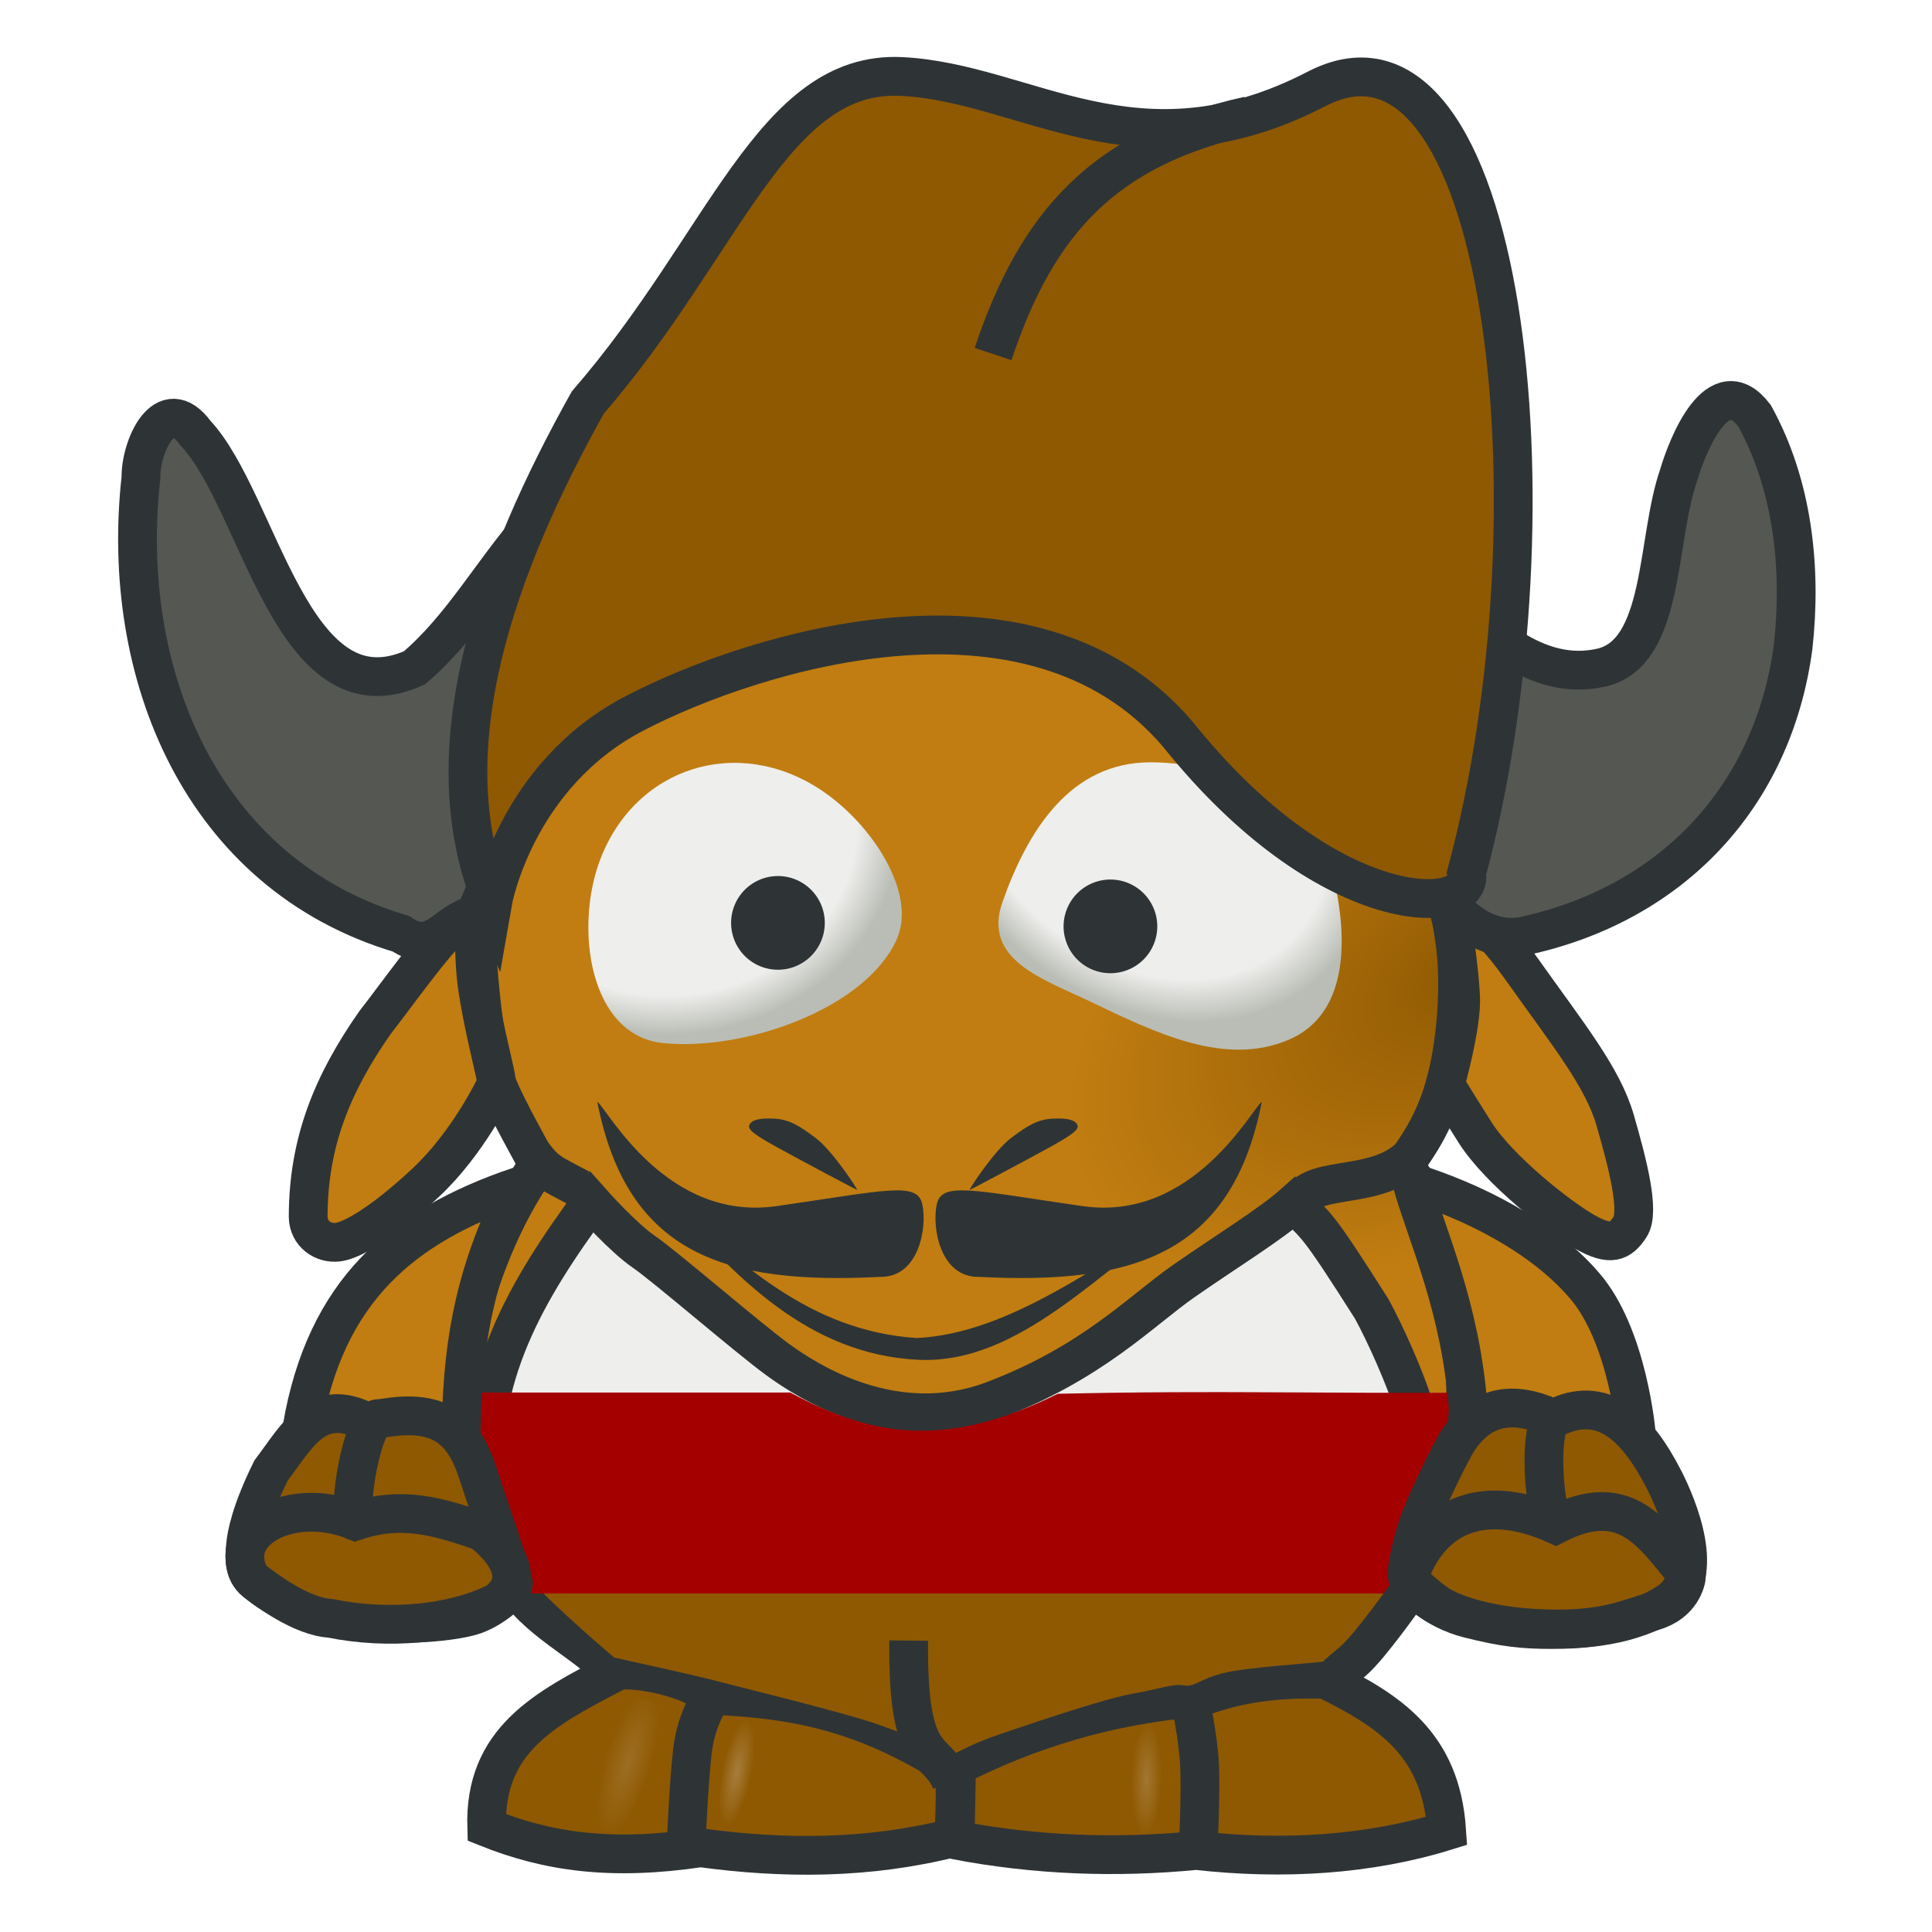
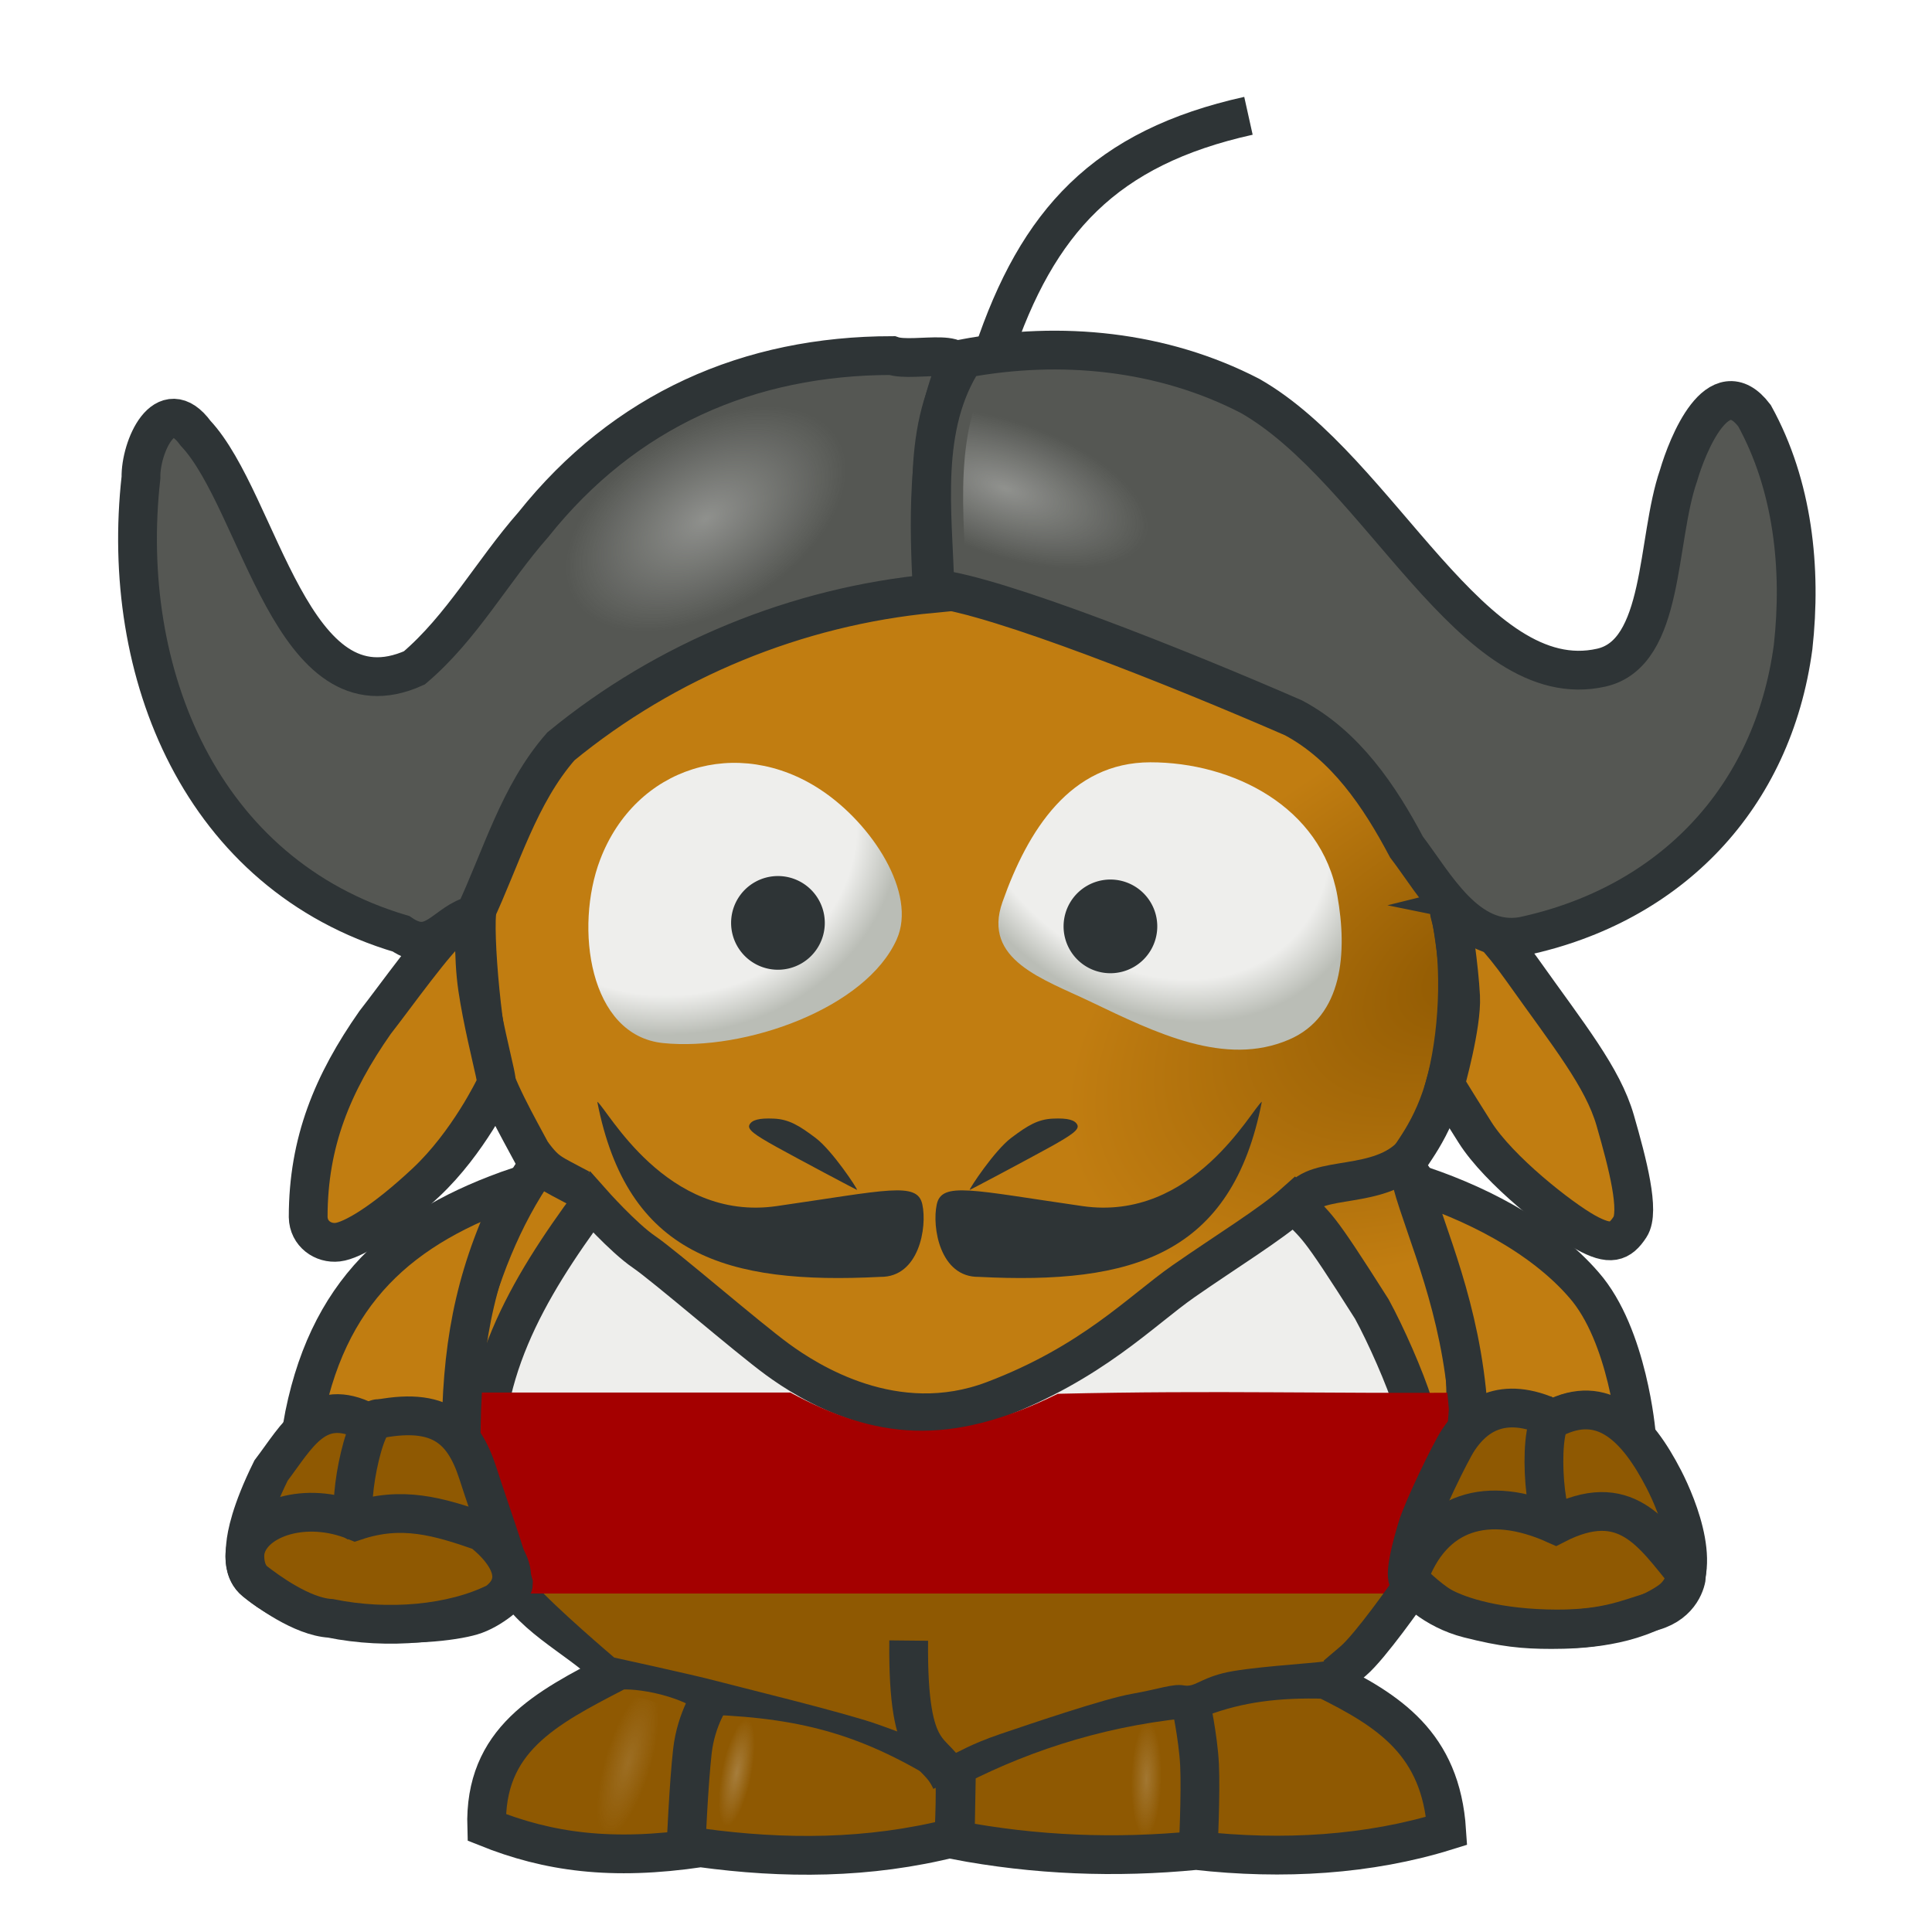
<svg xmlns="http://www.w3.org/2000/svg" xmlns:ns1="http://sodipodi.sourceforge.net/DTD/sodipodi-0.dtd" xmlns:ns2="http://www.inkscape.org/namespaces/inkscape" xmlns:xlink="http://www.w3.org/1999/xlink" width="50" height="50" id="svg2" ns1:version="0.32" ns2:version="0.45.1+0.46pre1" version="1.0" ns1:docname="baby_gnu_bg.svg" ns2:output_extension="org.inkscape.output.svg.inkscape" ns2:export-filename="/home/tony/Desktop/arts/baby_gnu_bg.png" ns2:export-xdpi="90" ns2:export-ydpi="90">
  <defs id="defs4">
    <ns2:perspective ns1:type="inkscape:persp3d" ns2:vp_x="-50 : 600 : 1" ns2:vp_y="0 : 1000 : 0" ns2:vp_z="700 : 600 : 1" ns2:persp3d-origin="300 : 400 : 1" id="perspective332" />
    <ns2:perspective ns1:type="inkscape:persp3d" ns2:vp_x="-50 : 600 : 1" ns2:vp_y="0 : 1000 : 0" ns2:vp_z="700 : 600 : 1" ns2:persp3d-origin="300 : 400 : 1" id="perspective322" />
    <ns2:perspective ns1:type="inkscape:persp3d" ns2:vp_x="-50 : 600 : 1" ns2:vp_y="0 : 1000 : 0" ns2:vp_z="700 : 600 : 1" ns2:persp3d-origin="300 : 400 : 1" id="perspective316" />
    <ns2:perspective ns1:type="inkscape:persp3d" ns2:vp_x="-50 : 600 : 1" ns2:vp_y="0 : 1000 : 0" ns2:vp_z="700 : 600 : 1" ns2:persp3d-origin="300 : 400 : 1" id="perspective257" />
    <ns2:perspective ns1:type="inkscape:persp3d" ns2:vp_x="-50 : 600 : 1" ns2:vp_y="0 : 1000 : 0" ns2:vp_z="700 : 600 : 1" ns2:persp3d-origin="300 : 400 : 1" id="perspective256" />
    <ns2:perspective ns1:type="inkscape:persp3d" ns2:vp_x="-50 : 600 : 1" ns2:vp_y="0 : 1000 : 0" ns2:vp_z="700 : 600 : 1" ns2:persp3d-origin="300 : 400 : 1" id="perspective246" />
    <ns2:perspective ns1:type="inkscape:persp3d" ns2:vp_x="-50 : 600 : 1" ns2:vp_y="0 : 1000 : 0" ns2:vp_z="700 : 600 : 1" ns2:persp3d-origin="300 : 400 : 1" id="perspective245" />
    <linearGradient ns2:collect="always" id="linearGradient4735">
      <stop style="stop-color:#babdb6;stop-opacity:1;" offset="0" id="stop4737" />
      <stop id="stop4751" offset="0.612" style="stop-color:#b6b9b2;stop-opacity:1;" />
      <stop style="stop-color:#888a85;stop-opacity:1" offset="1" id="stop4739" />
    </linearGradient>
    <linearGradient ns2:collect="always" id="linearGradient4683">
      <stop style="stop-color:#eeeeec;stop-opacity:1" offset="0" id="stop4685" />
      <stop id="stop4691" offset="0.284" style="stop-color:#babdb6;stop-opacity:0" />
      <stop style="stop-color:#babdb6;stop-opacity:0" offset="1" id="stop4687" />
    </linearGradient>
    <linearGradient ns2:collect="always" id="linearGradient4640">
      <stop style="stop-color:#555753;stop-opacity:1;" offset="0" id="stop4642" />
      <stop style="stop-color:#555753;stop-opacity:0;" offset="1" id="stop4644" />
    </linearGradient>
    <linearGradient ns2:collect="always" id="linearGradient3738">
      <stop style="stop-color:#eeeeec;stop-opacity:1;" offset="0" id="stop3740" />
      <stop style="stop-color:#eeeeec;stop-opacity:0;" offset="1" id="stop3742" />
    </linearGradient>
    <linearGradient ns2:collect="always" id="linearGradient3698">
      <stop style="stop-color:#eeeeec;stop-opacity:1;" offset="0" id="stop3700" />
      <stop style="stop-color:#eeeeec;stop-opacity:0;" offset="1" id="stop3702" />
    </linearGradient>
    <linearGradient ns2:collect="always" id="linearGradient3658">
      <stop style="stop-color:#8f5902;stop-opacity:1" offset="0" id="stop3660" />
      <stop id="stop3668" offset="0.708" style="stop-color:#c17d11;stop-opacity:1;" />
      <stop style="stop-color:#c17d11;stop-opacity:1" offset="1" id="stop3662" />
    </linearGradient>
    <linearGradient ns2:collect="always" id="linearGradient3640">
      <stop style="stop-color:#fcf2e2;stop-opacity:1" offset="0" id="stop3642" />
      <stop style="stop-color:#f2bb65;stop-opacity:1" offset="1" id="stop3644" />
    </linearGradient>
    <linearGradient ns2:collect="always" id="linearGradient3614">
      <stop style="stop-color:#eeeeec;stop-opacity:1;" offset="0" id="stop3616" />
      <stop id="stop3630" offset="0.812" style="stop-color:#eeeeec;stop-opacity:1;" />
      <stop style="stop-color:#babdb6;stop-opacity:1" offset="1" id="stop3618" />
    </linearGradient>
    <linearGradient ns2:collect="always" id="linearGradient3457">
      <stop style="stop-color:#eeeeec;stop-opacity:1;" offset="0" id="stop3459" />
      <stop style="stop-color:#eeeeec;stop-opacity:0;" offset="1" id="stop3461" />
    </linearGradient>
    <linearGradient ns2:collect="always" id="linearGradient3265">
      <stop style="stop-color:#eeeeec;stop-opacity:0.381" offset="0" id="stop3267" />
      <stop style="stop-color:#eeeeec;stop-opacity:0" offset="1" id="stop3269" />
    </linearGradient>
    <ns2:perspective ns1:type="inkscape:persp3d" ns2:vp_x="-50 : 600 : 1" ns2:vp_y="0 : 1000 : 0" ns2:vp_z="700 : 600 : 1" ns2:persp3d-origin="300 : 400 : 1" id="perspective10" />
    <ns2:perspective id="perspective2395" ns2:persp3d-origin="300 : 400 : 1" ns2:vp_z="700 : 600 : 1" ns2:vp_y="0 : 1000 : 0" ns2:vp_x="-50 : 600 : 1" ns1:type="inkscape:persp3d" />
    <radialGradient ns2:collect="always" xlink:href="#linearGradient3265" id="radialGradient3271" cx="28.114" cy="6.329" fx="28.114" fy="6.329" r="10.579" gradientTransform="matrix(0.321,-0.197,0.117,0.191,8.983,18.536)" gradientUnits="userSpaceOnUse" />
    <filter ns2:collect="always" id="filter3425">
      <feGaussianBlur ns2:collect="always" stdDeviation="0.392" id="feGaussianBlur3427" />
    </filter>
    <radialGradient ns2:collect="always" xlink:href="#linearGradient3457" id="radialGradient3463" cx="25.446" cy="6.954" fx="25.446" fy="6.954" r="11.148" gradientTransform="matrix(0.327,0.112,-5.0372817e-2,0.147,18.492,9.549)" gradientUnits="userSpaceOnUse" />
    <filter ns2:collect="always" id="filter3609" x="-0.088" width="1.177" y="-0.126" height="1.251">
      <feGaussianBlur ns2:collect="always" stdDeviation="0.79" id="feGaussianBlur3611" />
    </filter>
    <radialGradient ns2:collect="always" xlink:href="#linearGradient3614" id="radialGradient3620" cx="17.093" cy="20.775" fx="17.093" fy="20.775" r="4.041" gradientTransform="matrix(1.497,0,0,1.343,-7.859,-5.813)" gradientUnits="userSpaceOnUse" />
    <radialGradient ns2:collect="always" xlink:href="#linearGradient3614" id="radialGradient3638" cx="28.273" cy="20.145" fx="28.273" fy="20.145" r="4.426" gradientTransform="matrix(0.807,-0.839,1.06,1.02,-14.087,24.508)" gradientUnits="userSpaceOnUse" />
    <radialGradient ns2:collect="always" xlink:href="#linearGradient3640" id="radialGradient3646" cx="11.679" cy="29.79" fx="11.679" fy="29.79" r="12.084" gradientTransform="matrix(0.943,0.715,-0.308,0.406,10.601,14.172)" gradientUnits="userSpaceOnUse" />
    <radialGradient ns2:collect="always" xlink:href="#linearGradient3658" id="radialGradient3664" cx="35.223" cy="31.259" fx="35.223" fy="31.259" r="13.483" gradientTransform="matrix(-0.329,-0.597,1.082,-0.596,16.604,65.388)" gradientUnits="userSpaceOnUse" />
    <radialGradient ns2:collect="always" xlink:href="#linearGradient3698" id="radialGradient3704" cx="17.924" cy="44.544" fx="17.924" fy="44.544" r="1.901" gradientTransform="matrix(0.303,8.9655092e-2,-0.295,0.998,24.448,0.224)" gradientUnits="userSpaceOnUse" />
    <filter ns2:collect="always" id="filter3734" x="-0.104" width="1.207" y="-0.12" height="1.24">
      <feGaussianBlur ns2:collect="always" stdDeviation="0.177" id="feGaussianBlur3736" />
    </filter>
    <radialGradient ns2:collect="always" xlink:href="#linearGradient3738" id="radialGradient3746" cx="14.098" cy="46.457" fx="14.098" fy="46.457" r="2.65" gradientTransform="matrix(0.144,2.8596663e-2,-0.104,0.525,22.346,21.744)" gradientUnits="userSpaceOnUse" />
    <filter ns2:collect="always" id="filter3800" x="-0.098" width="1.197" y="-0.175" height="1.349">
      <feGaussianBlur ns2:collect="always" stdDeviation="0.217" id="feGaussianBlur3802" />
    </filter>
    <radialGradient ns2:collect="always" xlink:href="#linearGradient3738" id="radialGradient3806" gradientUnits="userSpaceOnUse" gradientTransform="matrix(0.147,-3.5609644e-3,1.3688484e-2,0.564,16.121,18.958)" cx="14.098" cy="46.457" fx="14.098" fy="46.457" r="2.65" />
    <radialGradient gradientTransform="matrix(-0.98,0.199,-0.236,-1.164,1030.358,759.307)" gradientUnits="userSpaceOnUse" xlink:href="#linearGradient2180" id="radialGradient2300" fy="478.141" fx="631.977" r="170.267" cy="478.141" cx="631.977" />
    <radialGradient gradientTransform="matrix(1.133,-4.2455267e-2,-0.431,-4.158,88.573,1823.599)" gradientUnits="userSpaceOnUse" xlink:href="#linearGradient2285" id="radialGradient4359" fy="217.129" fx="377.63" r="16.637" cy="217.129" cx="377.63" />
    <radialGradient gradientTransform="matrix(1.144,3.7224814e-2,-0.166,5.089,-19.027,-892.985)" gradientUnits="userSpaceOnUse" xlink:href="#linearGradient2285" id="radialGradient4357" fy="218.289" fx="377.798" r="16.637" cy="218.289" cx="377.798" />
    <radialGradient gradientTransform="matrix(1.133,-4.2455267e-2,-0.431,-4.158,-90.047,1789.516)" gradientUnits="userSpaceOnUse" xlink:href="#linearGradient2285" id="radialGradient4350" fy="217.129" fx="377.63" r="16.637" cy="217.129" cx="377.63" />
    <radialGradient gradientTransform="matrix(1.144,3.7224814e-2,-0.166,5.089,-197.647,-927.068)" gradientUnits="userSpaceOnUse" xlink:href="#linearGradient2285" id="radialGradient4348" fy="218.289" fx="377.798" r="16.637" cy="218.289" cx="377.798" />
    <radialGradient gradientTransform="matrix(1.133,-4.2455267e-2,-0.431,-4.158,-90.047,1789.516)" gradientUnits="userSpaceOnUse" xlink:href="#linearGradient2285" id="radialGradient4317" fy="217.129" fx="377.63" r="16.637" cy="217.129" cx="377.63" />
    <radialGradient gradientTransform="matrix(1.144,3.7224814e-2,-0.166,5.089,-197.647,-927.068)" gradientUnits="userSpaceOnUse" xlink:href="#linearGradient2285" id="radialGradient4315" fy="218.289" fx="377.798" r="16.637" cy="218.289" cx="377.798" />
    <radialGradient gradientTransform="matrix(1.133,-4.2455267e-2,-0.431,-4.158,-90.047,1789.516)" gradientUnits="userSpaceOnUse" xlink:href="#linearGradient2285" id="radialGradient4305" fy="217.129" fx="377.63" r="16.637" cy="217.129" cx="377.63" />
    <radialGradient gradientTransform="matrix(1.144,3.7224814e-2,-0.166,5.089,-197.647,-927.068)" gradientUnits="userSpaceOnUse" xlink:href="#linearGradient2285" id="radialGradient4303" fy="218.289" fx="377.798" r="16.637" cy="218.289" cx="377.798" />
    <radialGradient gradientTransform="matrix(1.133,-4.2455267e-2,-0.431,-4.158,-90.047,1789.516)" gradientUnits="userSpaceOnUse" xlink:href="#linearGradient2285" id="radialGradient4293" fy="217.129" fx="377.63" r="16.637" cy="217.129" cx="377.63" />
    <radialGradient gradientTransform="matrix(1.144,3.7224814e-2,-0.166,5.089,-197.647,-927.068)" gradientUnits="userSpaceOnUse" xlink:href="#linearGradient2285" id="radialGradient4291" fy="218.289" fx="377.798" r="16.637" cy="218.289" cx="377.798" />
    <filter id="filter4246">
      <feGaussianBlur ns2:collect="always" stdDeviation="0.163" id="feGaussianBlur4248" />
    </filter>
    <linearGradient gradientTransform="matrix(0.573,0,-0.226,1,252.565,82.935)" gradientUnits="userSpaceOnUse" xlink:href="#linearGradient2272" id="linearGradient3264" y2="351.082" x2="405.433" y1="343.822" x1="404.254" />
    <linearGradient gradientTransform="matrix(0.804,0,0,1,81.404,41.904)" gradientUnits="userSpaceOnUse" xlink:href="#linearGradient2272" id="linearGradient3260" y2="351.082" x2="405.433" y1="343.901" x1="400.922" />
    <linearGradient gradientTransform="matrix(1.588,0,0,1.222,-256.842,-172.576)" gradientUnits="userSpaceOnUse" xlink:href="#linearGradient2272" id="linearGradient3256" y2="351.082" x2="405.433" y1="343.901" x1="400.922" />
    <linearGradient gradientTransform="matrix(0.978,0,0,1,0.389,-48.366)" gradientUnits="userSpaceOnUse" xlink:href="#linearGradient2272" id="linearGradient3252" y2="351.082" x2="405.433" y1="343.901" x1="400.922" />
    <linearGradient gradientTransform="matrix(0.891,0,0,0.818,42.784,63.532)" gradientUnits="userSpaceOnUse" xlink:href="#linearGradient2272" id="linearGradient2278" y2="351.082" x2="405.433" y1="343.901" x1="400.922" />
    <filter x="-0.101" width="1.202" y="-0.215" height="1.43" id="filter24226">
      <feGaussianBlur ns2:collect="always" stdDeviation="16.47" id="feGaussianBlur24228" />
    </filter>
    <filter x="-0.347" width="1.695" y="-0.022" height="1.045" id="filter20173">
      <feGaussianBlur ns2:collect="always" stdDeviation="2.21" id="feGaussianBlur20175" />
    </filter>
    <linearGradient gradientTransform="matrix(1,0,0,-1,0,1052.362)" gradientUnits="userSpaceOnUse" xlink:href="#linearGradient18177" id="linearGradient18201" y2="501.769" x2="454.487" y1="494.345" x1="180.756" />
    <filter x="-0.015" width="1.029" y="-0.164" height="1.327" id="filter17194">
      <feGaussianBlur ns2:collect="always" stdDeviation="2.508" id="feGaussianBlur17196" />
    </filter>
    <linearGradient gradientTransform="matrix(0.963,0,0,0.995,-251.54,210.59)" gradientUnits="userSpaceOnUse" xlink:href="#linearGradient15206" id="linearGradient15212" y2="392.826" x2="699.079" y1="392.972" x1="653.685" />
    <radialGradient gradientTransform="matrix(1.017,0.105,-0.337,1.8,108.979,-343.298)" gradientUnits="userSpaceOnUse" xlink:href="#linearGradient9259" id="radialGradient8288" fy="360.66" fx="495.447" r="38.998" cy="360.66" cx="495.447" />
    <radialGradient gradientTransform="matrix(1.402,-0.287,0.354,2.202,-330.471,-292.787)" gradientUnits="userSpaceOnUse" xlink:href="#linearGradient8280" id="radialGradient8278" fy="362.699" fx="508.641" r="38.998" cy="362.699" cx="508.641" />
    <linearGradient spreadMethod="reflect" gradientTransform="matrix(-0.207,-0.255,-0.364,0.22,574.728,275.114)" gradientUnits="userSpaceOnUse" xlink:href="#linearGradient5313" id="linearGradient7303" y2="179.06" x2="200.294" y1="172.632" x1="156.785" />
    <linearGradient spreadMethod="reflect" gradientTransform="matrix(-0.292,-0.15,-0.244,0.348,506.226,196.902)" gradientUnits="userSpaceOnUse" xlink:href="#linearGradient5313" id="linearGradient7301" y2="179.736" x2="198.836" y1="191.212" x1="148.526" />
    <linearGradient spreadMethod="reflect" gradientTransform="matrix(-2.5134167e-2,-0.327,-0.424,-2.6005123e-2,615.215,470.261)" gradientUnits="userSpaceOnUse" xlink:href="#linearGradient5313" id="linearGradient7295" y2="213.545" x2="178.075" y1="205.589" x1="141.96" />
    <linearGradient spreadMethod="reflect" gradientTransform="matrix(-9.6277592e-2,-0.314,-0.42,6.7685832e-2,604.505,374.094)" gradientUnits="userSpaceOnUse" xlink:href="#linearGradient5313" id="linearGradient7293" y2="204.983" x2="173.01" y1="193.876" x1="156.436" />
    <linearGradient spreadMethod="reflect" gradientTransform="matrix(-7.472768e-2,0.319,0.397,0.153,113.081,329.371)" gradientUnits="userSpaceOnUse" xlink:href="#linearGradient5313" id="linearGradient7287" y2="204.983" x2="173.01" y1="191.212" x1="148.526" />
    <linearGradient spreadMethod="reflect" gradientTransform="matrix(9.6277592e-2,-0.314,0.42,6.7685832e-2,100.581,368.664)" gradientUnits="userSpaceOnUse" xlink:href="#linearGradient5313" id="linearGradient7283" y2="199.473" x2="184.274" y1="189.712" x1="153.047" />
    <linearGradient spreadMethod="reflect" gradientTransform="matrix(0.207,-0.255,0.364,0.22,141.111,269.161)" gradientUnits="userSpaceOnUse" xlink:href="#linearGradient5313" id="linearGradient7279" y2="204.983" x2="173.01" y1="191.212" x1="148.526" />
    <linearGradient spreadMethod="reflect" gradientTransform="matrix(0.292,-0.15,0.244,0.348,209.613,190.949)" gradientUnits="userSpaceOnUse" xlink:href="#linearGradient5313" id="linearGradient7275" y2="204.983" x2="173.01" y1="191.212" x1="148.526" />
    <linearGradient spreadMethod="reflect" gradientTransform="matrix(0.695,-0.178,0.248,0.969,204.355,71.332)" gradientUnits="userSpaceOnUse" xlink:href="#linearGradient5313" id="linearGradient7261" y2="201.923" x2="162.184" y1="195.662" x1="132.416" />
    <filter id="filter5305">
      <feGaussianBlur ns2:collect="always" stdDeviation="1.484" id="feGaussianBlur5307" />
    </filter>
    <linearGradient spreadMethod="pad" gradientUnits="userSpaceOnUse" xlink:href="#linearGradient14118" id="linearGradient9417" y2="348.591" x2="427.207" y1="344.006" x1="337.626" />
    <linearGradient gradientUnits="userSpaceOnUse" xlink:href="#linearGradient9403" id="linearGradient9401" y2="468.934" x2="172.448" y1="215.456" x1="230.35" />
    <radialGradient gradientTransform="matrix(-0.98,0.199,-0.236,-1.164,1030.358,759.307)" gradientUnits="userSpaceOnUse" xlink:href="#linearGradient2180" id="radialGradient8327" fy="478.141" fx="631.977" r="170.267" cy="478.141" cx="631.977" />
    <linearGradient gradientTransform="translate(-2.55,-0.43)" gradientUnits="userSpaceOnUse" xlink:href="#linearGradient7250" id="linearGradient7256" y2="436.656" x2="525.54" y1="459.109" x1="280.72" />
    <linearGradient gradientTransform="matrix(1,0,0,1.002,0,-0.494)" gradientUnits="userSpaceOnUse" xlink:href="#linearGradient13869" id="linearGradient13877" y2="469.128" x2="359.81" y1="540.627" x1="361.656" />
    <linearGradient id="linearGradient2180">
      <stop id="stop2182" offset="0" style="stop-color:#fefefe;stop-opacity:1" />
      <stop id="stop2184" offset="1" style="stop-color:#6c6c6c;stop-opacity:1" />
    </linearGradient>
    <linearGradient id="linearGradient13869">
      <stop id="stop13871" offset="0" style="stop-color:#dbdbdb;stop-opacity:1" />
      <stop id="stop7260" offset="0.43" style="stop-color:#acacac;stop-opacity:1" />
      <stop id="stop7258" offset="0.859" style="stop-color:#7b7b7b;stop-opacity:1" />
      <stop id="stop7262" offset="0.929" style="stop-color:#ffffff;stop-opacity:1" />
      <stop id="stop13873" offset="1" style="stop-color:#eaeaea;stop-opacity:1" />
    </linearGradient>
    <linearGradient id="linearGradient7250">
      <stop id="stop7252" offset="0" style="stop-color:#cecece;stop-opacity:1" />
      <stop id="stop17198" offset="0.074" style="stop-color:#ffffff;stop-opacity:1" />
      <stop id="stop7254" offset="1" style="stop-color:#ffffff;stop-opacity:0" />
    </linearGradient>
    <linearGradient id="linearGradient9403">
      <stop id="stop9405" offset="0" style="stop-color:#c7c7c7;stop-opacity:1" />
      <stop id="stop9409" offset="0.5" style="stop-color:#ffffff;stop-opacity:1" />
      <stop id="stop9407" offset="1" style="stop-color:#898989;stop-opacity:1" />
    </linearGradient>
    <linearGradient id="linearGradient5313">
      <stop id="stop5315" offset="0" style="stop-color:#fefefe;stop-opacity:1" />
      <stop id="stop6288" offset="0.459" style="stop-color:#9a9a9a;stop-opacity:1" />
      <stop id="stop5317" offset="1" style="stop-color:#7b7b7b;stop-opacity:1" />
    </linearGradient>
    <linearGradient id="linearGradient8280">
      <stop id="stop8282" offset="0" style="stop-color:#d1d1d1;stop-opacity:1" />
      <stop id="stop8284" offset="1" style="stop-color:#898989;stop-opacity:0" />
    </linearGradient>
    <linearGradient id="linearGradient9259">
      <stop id="stop9261" offset="0" style="stop-color:#fefefe;stop-opacity:1" />
      <stop id="stop9263" offset="1" style="stop-color:#ffffff;stop-opacity:0" />
    </linearGradient>
    <linearGradient id="linearGradient14118">
      <stop id="stop14120" offset="0" style="stop-color:#b5b5b5;stop-opacity:1" />
      <stop id="stop15093" offset="0.5" style="stop-color:#c7c7c7;stop-opacity:1" />
      <stop id="stop14122" offset="1" style="stop-color:#909090;stop-opacity:1" />
    </linearGradient>
    <linearGradient id="linearGradient15206">
      <stop id="stop15208" offset="0" style="stop-color:#f2f2f2;stop-opacity:1" />
      <stop id="stop15210" offset="1" style="stop-color:#f2f2f2;stop-opacity:0" />
    </linearGradient>
    <linearGradient id="linearGradient18177">
      <stop id="stop18179" offset="0" style="stop-color:#828282;stop-opacity:1" />
      <stop id="stop18181" offset="0.5" style="stop-color:#c7c7c7;stop-opacity:1" />
      <stop id="stop18183" offset="1" style="stop-color:#717171;stop-opacity:1" />
    </linearGradient>
    <linearGradient id="linearGradient2272">
      <stop id="stop2274" offset="0" style="stop-color:#4d4d4d;stop-opacity:1" />
      <stop id="stop2276" offset="1" style="stop-color:#808080;stop-opacity:0" />
    </linearGradient>
    <linearGradient id="linearGradient2285">
      <stop id="stop2287" offset="0" style="stop-color:#575757;stop-opacity:1" />
      <stop id="stop2289" offset="0.459" style="stop-color:#9a9a9a;stop-opacity:1" />
      <stop id="stop2291" offset="1" style="stop-color:#ffffff;stop-opacity:1" />
    </linearGradient>
    <ns2:perspective id="perspective3977" ns2:persp3d-origin="300 : 400 : 1" ns2:vp_z="700 : 600 : 1" ns2:vp_y="0 : 1000 : 0" ns2:vp_x="-50 : 600 : 1" ns1:type="inkscape:persp3d" />
    <radialGradient ns2:collect="always" xlink:href="#linearGradient2285" id="radialGradient4451" gradientUnits="userSpaceOnUse" gradientTransform="matrix(1.133,-4.2455267e-2,-0.431,-4.158,-90.047,1789.516)" cx="377.63" cy="217.129" fx="377.63" fy="217.129" r="16.637" />
    <radialGradient ns2:collect="always" xlink:href="#linearGradient2285" id="radialGradient4453" gradientUnits="userSpaceOnUse" gradientTransform="matrix(1.133,-4.2455267e-2,-0.431,-4.158,-90.047,1789.516)" cx="377.63" cy="217.129" fx="377.63" fy="217.129" r="16.637" />
    <radialGradient ns2:collect="always" xlink:href="#linearGradient2285" id="radialGradient4455" gradientUnits="userSpaceOnUse" gradientTransform="matrix(1.133,-4.2455267e-2,-0.431,-4.158,-90.047,1789.516)" cx="377.63" cy="217.129" fx="377.63" fy="217.129" r="16.637" />
    <radialGradient ns2:collect="always" xlink:href="#linearGradient2285" id="radialGradient4457" gradientUnits="userSpaceOnUse" gradientTransform="matrix(1.133,-4.2455267e-2,-0.431,-4.158,-90.047,1789.516)" cx="377.63" cy="217.129" fx="377.63" fy="217.129" r="16.637" />
    <radialGradient ns2:collect="always" xlink:href="#linearGradient2285" id="radialGradient4459" gradientUnits="userSpaceOnUse" gradientTransform="matrix(1.133,-4.2455267e-2,-0.431,-4.158,88.573,1823.599)" cx="377.63" cy="217.129" fx="377.63" fy="217.129" r="16.637" />
    <radialGradient ns2:collect="always" xlink:href="#linearGradient2285" id="radialGradient4522" gradientUnits="userSpaceOnUse" gradientTransform="matrix(6.8070294e-2,9.0880765e-3,-2.9943252e-2,0.217,-44.777,-51.603)" cx="377.798" cy="218.289" fx="377.798" fy="218.289" r="16.637" />
    <radialGradient ns2:collect="always" xlink:href="#linearGradient2285" id="radialGradient4527" gradientUnits="userSpaceOnUse" gradientTransform="matrix(4.5750968e-2,-7.7414876e-4,-9.4610802e-3,6.8500065e-2,-39.615,-6.7)" cx="377.798" cy="218.289" fx="377.798" fy="218.289" r="16.637" />
    <radialGradient ns2:collect="always" xlink:href="#linearGradient2285" id="radialGradient4531" gradientUnits="userSpaceOnUse" gradientTransform="matrix(4.7775666e-2,1.7565056e-3,-9.7956608e-3,9.831269e-2,-40.583,-16.899)" cx="377.798" cy="218.289" fx="377.798" fy="218.289" r="16.637" />
    <radialGradient ns2:collect="always" xlink:href="#linearGradient2285" id="radialGradient4535" gradientUnits="userSpaceOnUse" gradientTransform="matrix(5.7027616e-2,3.1453675e-3,-1.8419838e-2,0.171,-42.473,-35.964)" cx="377.798" cy="218.289" fx="377.798" fy="218.289" r="16.637" />
    <linearGradient ns2:collect="always" xlink:href="#linearGradient15206" id="linearGradient4544" gradientUnits="userSpaceOnUse" gradientTransform="matrix(8.2439087e-2,0,0,6.3803006e-2,-80.717,-5.589)" x1="653.685" y1="392.972" x2="699.079" y2="392.826" />
    <linearGradient ns2:collect="always" xlink:href="#linearGradient2272" id="linearGradient4547" gradientUnits="userSpaceOnUse" gradientTransform="matrix(4.9079527e-2,0,-1.9351503e-2,6.4099371e-2,-37.56,-13.772)" x1="404.254" y1="343.822" x2="405.433" y2="351.082" />
    <linearGradient ns2:collect="always" xlink:href="#linearGradient2272" id="linearGradient4550" gradientUnits="userSpaceOnUse" gradientTransform="matrix(6.8849095e-2,0,0,6.4099371e-2,-52.214,-16.402)" x1="400.922" y1="343.901" x2="405.433" y2="351.082" />
    <linearGradient ns2:collect="always" xlink:href="#linearGradient2272" id="linearGradient4553" gradientUnits="userSpaceOnUse" gradientTransform="matrix(7.6300353e-2,0,0,5.2417692e-2,-55.52,-15.015)" x1="400.922" y1="343.901" x2="405.433" y2="351.082" />
    <radialGradient ns2:collect="always" xlink:href="#linearGradient9259" id="radialGradient4556" gradientUnits="userSpaceOnUse" gradientTransform="matrix(4.5891894e-2,6.1888183e-3,-5.6549316e-2,8.5605903e-2,-2.763,-26.508)" cx="495.447" cy="360.66" fx="495.447" fy="360.66" r="38.998" />
    <radialGradient ns2:collect="always" xlink:href="#linearGradient8280" id="radialGradient4559" gradientUnits="userSpaceOnUse" gradientTransform="matrix(7.4934248e-2,-7.0945923e-2,0.114,0.149,-39.498,-79.553)" cx="508.641" cy="362.699" fx="508.641" fy="362.699" r="38.998" />
    <linearGradient ns2:collect="always" xlink:href="#linearGradient5313" id="linearGradient4562" gradientUnits="userSpaceOnUse" gradientTransform="matrix(-6.3975454e-3,2.0473453e-2,3.3948164e-2,9.793146e-3,-49.502,2.025)" spreadMethod="reflect" x1="148.526" y1="191.212" x2="173.01" y2="204.983" />
    <linearGradient ns2:collect="always" xlink:href="#linearGradient5313" id="linearGradient4565" gradientUnits="userSpaceOnUse" gradientTransform="matrix(8.2424646e-3,-2.0100273e-2,3.5916274e-2,4.3386188e-3,-50.572,4.543)" spreadMethod="reflect" x1="153.047" y1="189.712" x2="184.274" y2="199.473" />
    <linearGradient ns2:collect="always" xlink:href="#linearGradient5313" id="linearGradient4568" gradientUnits="userSpaceOnUse" gradientTransform="matrix(1.7697395e-2,-1.6325788e-2,3.1131645e-2,1.4094694e-2,-47.102,-1.835)" spreadMethod="reflect" x1="148.526" y1="191.212" x2="173.01" y2="204.983" />
    <linearGradient ns2:collect="always" xlink:href="#linearGradient5313" id="linearGradient4571" gradientUnits="userSpaceOnUse" gradientTransform="matrix(2.4981303e-2,-9.6053477e-3,2.0911471e-2,2.2289708e-2,-41.237,-6.848)" spreadMethod="reflect" x1="148.526" y1="191.212" x2="173.01" y2="204.983" />
    <linearGradient ns2:collect="always" xlink:href="#linearGradient2272" id="linearGradient4574" gradientUnits="userSpaceOnUse" gradientTransform="matrix(8.3748961e-2,0,0,6.4099371e-2,-59.149,-22.188)" x1="400.922" y1="343.901" x2="405.433" y2="351.082" />
    <linearGradient ns2:collect="always" xlink:href="#linearGradient2272" id="linearGradient4577" gradientUnits="userSpaceOnUse" gradientTransform="matrix(0.136,0,0,7.8326988e-2,-81.171,-30.15)" x1="400.922" y1="343.901" x2="405.433" y2="351.082" />
    <linearGradient ns2:collect="always" xlink:href="#linearGradient7250" id="linearGradient4580" gradientUnits="userSpaceOnUse" gradientTransform="matrix(8.5611464e-2,0,0,6.4099371e-2,-59.401,-19.115)" x1="280.72" y1="459.109" x2="525.54" y2="436.656" />
    <radialGradient ns2:collect="always" xlink:href="#linearGradient2180" id="radialGradient4583" gradientUnits="userSpaceOnUse" gradientTransform="matrix(-8.38988e-2,1.2757261e-2,-2.0241999e-2,-7.462685e-2,29.028,29.583)" cx="631.977" cy="478.141" fx="631.977" fy="478.141" r="170.267" />
    <linearGradient ns2:collect="always" xlink:href="#linearGradient13869" id="linearGradient4588" gradientUnits="userSpaceOnUse" gradientTransform="matrix(8.5611464e-2,0,0,6.4232904e-2,-59.183,-19.119)" x1="361.656" y1="540.627" x2="359.81" y2="469.128" />
    <linearGradient ns2:collect="always" xlink:href="#linearGradient14118" id="linearGradient4591" gradientUnits="userSpaceOnUse" gradientTransform="matrix(8.5611464e-2,0,0,6.4099371e-2,-59.183,-19.088)" spreadMethod="pad" x1="337.626" y1="344.006" x2="427.207" y2="348.591" />
    <linearGradient ns2:collect="always" xlink:href="#linearGradient9403" id="linearGradient4595" gradientUnits="userSpaceOnUse" gradientTransform="matrix(8.5611464e-2,0,0,6.4099371e-2,-59.183,-19.088)" x1="230.35" y1="215.456" x2="172.448" y2="468.934" />
    <linearGradient ns2:collect="always" xlink:href="#linearGradient18177" id="linearGradient4599" gradientUnits="userSpaceOnUse" gradientTransform="matrix(8.5611464e-2,0,0,-6.4099371e-2,-59.183,48.368)" x1="180.756" y1="494.345" x2="454.487" y2="501.769" />
    <radialGradient ns2:collect="always" xlink:href="#linearGradient2180" id="radialGradient4602" gradientUnits="userSpaceOnUse" gradientTransform="matrix(-8.38988e-2,1.2757261e-2,-2.0241999e-2,-7.462685e-2,96.68,-31.468)" cx="631.977" cy="478.141" fx="631.977" fy="478.141" r="170.267" />
    <linearGradient ns2:collect="always" xlink:href="#linearGradient5313" id="linearGradient4605" gradientUnits="userSpaceOnUse" gradientTransform="matrix(5.9523972e-2,-1.1393425e-2,2.1208637e-2,6.2114649e-2,-41.688,-14.515)" spreadMethod="reflect" x1="132.416" y1="195.662" x2="162.184" y2="201.923" />
    <linearGradient ns2:collect="always" xlink:href="#linearGradient5313" id="linearGradient4608" gradientUnits="userSpaceOnUse" gradientTransform="matrix(-1.7697395e-2,-1.6325788e-2,-3.1131645e-2,1.4094694e-2,-9.979,-1.453)" spreadMethod="reflect" x1="156.785" y1="172.632" x2="200.294" y2="179.06" />
    <linearGradient ns2:collect="always" xlink:href="#linearGradient5313" id="linearGradient4611" gradientUnits="userSpaceOnUse" gradientTransform="matrix(-2.4981303e-2,-9.6053477e-3,-2.0911471e-2,2.2289708e-2,-15.844,-6.467)" spreadMethod="reflect" x1="148.526" y1="191.212" x2="198.836" y2="179.736" />
    <linearGradient ns2:collect="always" xlink:href="#linearGradient5313" id="linearGradient4614" gradientUnits="userSpaceOnUse" gradientTransform="matrix(-2.1517726e-3,-2.0964512e-2,-3.6312541e-2,-1.6669119e-3,-6.513,11.056)" spreadMethod="reflect" x1="141.96" y1="205.589" x2="178.075" y2="213.545" />
    <linearGradient ns2:collect="always" xlink:href="#linearGradient5313" id="linearGradient4617" gradientUnits="userSpaceOnUse" gradientTransform="matrix(-8.2424646e-3,-2.0100273e-2,-3.5916274e-2,4.3386188e-3,-7.43,4.891)" spreadMethod="reflect" x1="156.436" y1="193.876" x2="173.01" y2="204.983" />
    <linearGradient ns2:collect="always" xlink:href="#linearGradient4640" id="linearGradient4646" x1="25.375" y1="10.188" x2="24.266" y2="10.188" gradientUnits="userSpaceOnUse" gradientTransform="translate(0.707,1.414)" />
    <radialGradient ns2:collect="always" xlink:href="#linearGradient4683" id="radialGradient4733" gradientUnits="userSpaceOnUse" gradientTransform="matrix(1.149,0.308,-0.297,1.109,1.32,-5.106)" cx="17.643" cy="10.631" fx="17.643" fy="10.631" r="13.284" />
    <radialGradient ns2:collect="always" xlink:href="#linearGradient4735" id="radialGradient4741" cx="18.102" cy="11.31" fx="18.102" fy="11.31" r="13.284" gradientTransform="matrix(1.146,7.1927285e-2,-0.111,1.771,-0.339,-8.358)" gradientUnits="userSpaceOnUse" />
    <radialGradient ns2:collect="always" xlink:href="#linearGradient3640" id="radialGradient4997" gradientUnits="userSpaceOnUse" gradientTransform="matrix(0.943,0.715,-0.308,0.406,10.601,14.172)" cx="11.679" cy="29.79" fx="11.679" fy="29.79" r="12.084" />
    <radialGradient ns2:collect="always" xlink:href="#linearGradient3658" id="radialGradient4999" gradientUnits="userSpaceOnUse" gradientTransform="matrix(-0.329,-0.597,1.082,-0.596,16.604,65.388)" cx="35.223" cy="31.259" fx="35.223" fy="31.259" r="13.483" />
    <radialGradient ns2:collect="always" xlink:href="#linearGradient3614" id="radialGradient5001" gradientUnits="userSpaceOnUse" gradientTransform="matrix(1.497,0,0,1.343,-7.859,-5.813)" cx="17.093" cy="20.775" fx="17.093" fy="20.775" r="4.041" />
    <radialGradient ns2:collect="always" xlink:href="#linearGradient3614" id="radialGradient5003" gradientUnits="userSpaceOnUse" gradientTransform="matrix(0.807,-0.839,1.06,1.02,-14.087,24.508)" cx="28.273" cy="20.145" fx="28.273" fy="20.145" r="4.426" />
    <radialGradient ns2:collect="always" xlink:href="#linearGradient3265" id="radialGradient5005" gradientUnits="userSpaceOnUse" gradientTransform="matrix(0.321,-0.197,0.117,0.191,8.983,18.536)" cx="28.114" cy="6.329" fx="28.114" fy="6.329" r="10.579" />
    <radialGradient ns2:collect="always" xlink:href="#linearGradient3457" id="radialGradient5007" gradientUnits="userSpaceOnUse" gradientTransform="matrix(0.327,0.112,-5.0372817e-2,0.147,18.492,9.549)" cx="25.446" cy="6.954" fx="25.446" fy="6.954" r="11.148" />
    <radialGradient ns2:collect="always" xlink:href="#linearGradient3698" id="radialGradient5009" gradientUnits="userSpaceOnUse" gradientTransform="matrix(0.303,8.9655092e-2,-0.295,0.998,24.448,0.224)" cx="17.924" cy="44.544" fx="17.924" fy="44.544" r="1.901" />
    <radialGradient ns2:collect="always" xlink:href="#linearGradient3738" id="radialGradient5011" gradientUnits="userSpaceOnUse" gradientTransform="matrix(0.144,2.8596663e-2,-0.104,0.525,22.346,21.744)" cx="14.098" cy="46.457" fx="14.098" fy="46.457" r="2.65" />
    <radialGradient ns2:collect="always" xlink:href="#linearGradient3738" id="radialGradient5013" gradientUnits="userSpaceOnUse" gradientTransform="matrix(0.147,-3.5609644e-3,1.3688484e-2,0.564,16.121,18.958)" cx="14.098" cy="46.457" fx="14.098" fy="46.457" r="2.65" />
    <radialGradient ns2:collect="always" xlink:href="#linearGradient4735" id="radialGradient5015" gradientUnits="userSpaceOnUse" gradientTransform="matrix(1.146,7.1927285e-2,-0.111,1.771,-0.339,-8.358)" cx="18.102" cy="11.31" fx="18.102" fy="11.31" r="13.284" />
    <radialGradient ns2:collect="always" xlink:href="#linearGradient4683" id="radialGradient5017" gradientUnits="userSpaceOnUse" gradientTransform="matrix(1.149,0.308,-0.297,1.109,1.32,-5.106)" cx="17.643" cy="10.631" fx="17.643" fy="10.631" r="13.284" />
    <linearGradient ns2:collect="always" xlink:href="#linearGradient4640" id="linearGradient5019" gradientUnits="userSpaceOnUse" gradientTransform="translate(0.707,1.414)" x1="25.375" y1="10.188" x2="24.266" y2="10.188" />
    <linearGradient ns2:collect="always" xlink:href="#linearGradient4640" id="linearGradient2625" gradientUnits="userSpaceOnUse" gradientTransform="translate(35.671,-4.861)" x1="25.375" y1="10.188" x2="24.266" y2="10.188" />
    <radialGradient ns2:collect="always" xlink:href="#linearGradient4683" id="radialGradient2633" gradientUnits="userSpaceOnUse" gradientTransform="matrix(1.149,0.308,-0.297,1.109,0.84,-5.106)" cx="17.643" cy="10.631" fx="17.643" fy="10.631" r="13.284" />
    <radialGradient ns2:collect="always" xlink:href="#linearGradient4735" id="radialGradient2637" gradientUnits="userSpaceOnUse" gradientTransform="matrix(1.146,7.1927285e-2,-0.111,1.771,-0.818,-8.358)" cx="18.102" cy="11.31" fx="18.102" fy="11.31" r="13.284" />
    <radialGradient ns2:collect="always" xlink:href="#linearGradient3738" id="radialGradient2641" gradientUnits="userSpaceOnUse" gradientTransform="matrix(0.144,2.8596663e-2,-0.104,0.525,21.866,21.744)" cx="14.098" cy="46.457" fx="14.098" fy="46.457" r="2.65" />
    <radialGradient ns2:collect="always" xlink:href="#linearGradient3698" id="radialGradient2644" gradientUnits="userSpaceOnUse" gradientTransform="matrix(0.303,8.9655092e-2,-0.295,0.998,23.968,0.224)" cx="17.924" cy="44.544" fx="17.924" fy="44.544" r="1.901" />
    <radialGradient ns2:collect="always" xlink:href="#linearGradient3457" id="radialGradient2652" gradientUnits="userSpaceOnUse" gradientTransform="matrix(0.327,0.112,-5.0372817e-2,0.147,18.013,9.549)" cx="25.446" cy="6.954" fx="25.446" fy="6.954" r="11.148" />
    <radialGradient ns2:collect="always" xlink:href="#linearGradient3265" id="radialGradient2656" gradientUnits="userSpaceOnUse" gradientTransform="matrix(0.321,-0.197,0.117,0.191,8.504,18.536)" cx="28.114" cy="6.329" fx="28.114" fy="6.329" r="10.579" />
    <radialGradient ns2:collect="always" xlink:href="#linearGradient3614" id="radialGradient2671" gradientUnits="userSpaceOnUse" gradientTransform="matrix(0.807,-0.839,1.06,1.02,-14.567,24.508)" cx="28.273" cy="20.145" fx="28.273" fy="20.145" r="4.426" />
    <radialGradient ns2:collect="always" xlink:href="#linearGradient3614" id="radialGradient2675" gradientUnits="userSpaceOnUse" gradientTransform="matrix(1.497,0,0,1.343,-8.339,-5.813)" cx="17.093" cy="20.775" fx="17.093" fy="20.775" r="4.041" />
    <radialGradient ns2:collect="always" xlink:href="#linearGradient3658" id="radialGradient2684" gradientUnits="userSpaceOnUse" gradientTransform="matrix(-0.329,-0.597,1.082,-0.596,16.124,65.388)" cx="35.223" cy="31.259" fx="35.223" fy="31.259" r="13.483" />
    <radialGradient ns2:collect="always" xlink:href="#linearGradient3640" id="radialGradient2687" gradientUnits="userSpaceOnUse" gradientTransform="matrix(0.943,0.715,-0.308,0.406,10.122,14.172)" cx="11.679" cy="29.79" fx="11.679" fy="29.79" r="12.084" />
    <radialGradient ns2:collect="always" xlink:href="#linearGradient3738" id="radialGradient2790" gradientUnits="userSpaceOnUse" gradientTransform="matrix(0.147,-3.5609644e-3,1.3688484e-2,0.564,16.121,18.958)" cx="14.098" cy="46.457" fx="14.098" fy="46.457" r="2.65" />
    <radialGradient ns2:collect="always" xlink:href="#linearGradient3738" id="radialGradient2810" gradientUnits="userSpaceOnUse" gradientTransform="matrix(0.144,2.8596663e-2,-0.104,0.525,101.866,21.744)" cx="14.098" cy="46.457" fx="14.098" fy="46.457" r="2.65" />
    <radialGradient ns2:collect="always" xlink:href="#linearGradient3698" id="radialGradient2813" gradientUnits="userSpaceOnUse" gradientTransform="matrix(0.303,8.9655092e-2,-0.295,0.998,103.968,0.224)" cx="17.924" cy="44.544" fx="17.924" fy="44.544" r="1.901" />
    <radialGradient ns2:collect="always" xlink:href="#linearGradient3457" id="radialGradient2821" gradientUnits="userSpaceOnUse" gradientTransform="matrix(0.327,0.112,-5.0372817e-2,0.147,98.013,9.549)" cx="25.446" cy="6.954" fx="25.446" fy="6.954" r="11.148" />
    <radialGradient ns2:collect="always" xlink:href="#linearGradient3265" id="radialGradient2825" gradientUnits="userSpaceOnUse" gradientTransform="matrix(0.321,-0.197,0.117,0.191,88.504,18.536)" cx="28.114" cy="6.329" fx="28.114" fy="6.329" r="10.579" />
    <radialGradient ns2:collect="always" xlink:href="#linearGradient3614" id="radialGradient2840" gradientUnits="userSpaceOnUse" gradientTransform="matrix(0.807,-0.839,1.06,1.02,65.433,24.508)" cx="28.273" cy="20.145" fx="28.273" fy="20.145" r="4.426" />
    <radialGradient ns2:collect="always" xlink:href="#linearGradient3614" id="radialGradient2844" gradientUnits="userSpaceOnUse" gradientTransform="matrix(1.497,0,0,1.343,71.661,-5.813)" cx="17.093" cy="20.775" fx="17.093" fy="20.775" r="4.041" />
    <radialGradient ns2:collect="always" xlink:href="#linearGradient3658" id="radialGradient2853" gradientUnits="userSpaceOnUse" gradientTransform="matrix(-0.329,-0.597,1.082,-0.596,96.124,65.388)" cx="35.223" cy="31.259" fx="35.223" fy="31.259" r="13.483" />
    <radialGradient ns2:collect="always" xlink:href="#linearGradient3640" id="radialGradient2856" gradientUnits="userSpaceOnUse" gradientTransform="matrix(0.943,0.715,-0.308,0.406,90.122,14.172)" cx="11.679" cy="29.79" fx="11.679" fy="29.79" r="12.084" />
    <ns2:perspective id="perspective2931" ns2:persp3d-origin="300 : 400 : 1" ns2:vp_z="700 : 600 : 1" ns2:vp_y="0 : 1000 : 0" ns2:vp_x="-50 : 600 : 1" ns1:type="inkscape:persp3d" />
    <ns2:perspective id="perspective3188" ns2:persp3d-origin="300 : 400 : 1" ns2:vp_z="700 : 600 : 1" ns2:vp_y="0 : 1000 : 0" ns2:vp_x="-50 : 600 : 1" ns1:type="inkscape:persp3d" />
    <ns2:perspective id="perspective2701" ns2:persp3d-origin="300 : 400 : 1" ns2:vp_z="700 : 600 : 1" ns2:vp_y="0 : 1000 : 0" ns2:vp_x="-50 : 600 : 1" ns1:type="inkscape:persp3d" />
    <radialGradient ns2:collect="always" xlink:href="#linearGradient3658" id="radialGradient3610" gradientUnits="userSpaceOnUse" gradientTransform="matrix(-0.329,-0.597,1.082,-0.596,16.124,62.256)" cx="35.223" cy="31.259" fx="35.223" fy="31.259" r="13.483" />
    <radialGradient ns2:collect="always" xlink:href="#linearGradient3614" id="radialGradient3612" gradientUnits="userSpaceOnUse" gradientTransform="matrix(1.497,0,0,1.343,-8.339,-8.945)" cx="17.093" cy="20.775" fx="17.093" fy="20.775" r="4.041" />
    <radialGradient ns2:collect="always" xlink:href="#linearGradient3614" id="radialGradient3614" gradientUnits="userSpaceOnUse" gradientTransform="matrix(0.807,-0.839,1.06,1.02,-14.567,21.376)" cx="28.273" cy="20.145" fx="28.273" fy="20.145" r="4.426" />
    <radialGradient ns2:collect="always" xlink:href="#linearGradient3265" id="radialGradient3616" gradientUnits="userSpaceOnUse" gradientTransform="matrix(0.321,-0.197,0.117,0.191,8.504,15.404)" cx="28.114" cy="6.329" fx="28.114" fy="6.329" r="10.579" />
    <radialGradient ns2:collect="always" xlink:href="#linearGradient3457" id="radialGradient3618" gradientUnits="userSpaceOnUse" gradientTransform="matrix(0.327,0.112,-5.0372817e-2,0.147,18.013,6.417)" cx="25.446" cy="6.954" fx="25.446" fy="6.954" r="11.148" />
    <radialGradient ns2:collect="always" xlink:href="#linearGradient3698" id="radialGradient3621" gradientUnits="userSpaceOnUse" gradientTransform="matrix(0.303,8.9655092e-2,-0.295,0.998,23.968,-2.908)" cx="17.924" cy="44.544" fx="17.924" fy="44.544" r="1.901" />
    <radialGradient ns2:collect="always" xlink:href="#linearGradient3738" id="radialGradient3623" gradientUnits="userSpaceOnUse" gradientTransform="matrix(0.144,2.8596663e-2,-0.104,0.525,21.866,18.612)" cx="14.098" cy="46.457" fx="14.098" fy="46.457" r="2.65" />
    <radialGradient ns2:collect="always" xlink:href="#linearGradient3738" id="radialGradient3625" gradientUnits="userSpaceOnUse" gradientTransform="matrix(0.147,-3.5609644e-3,1.3688484e-2,0.564,16.121,18.958)" cx="14.098" cy="46.457" fx="14.098" fy="46.457" r="2.65" />
    <radialGradient ns2:collect="always" xlink:href="#linearGradient3658" id="radialGradient3062" gradientUnits="userSpaceOnUse" gradientTransform="matrix(-0.329,-0.597,1.082,-0.596,16.124,62.256)" cx="35.223" cy="31.259" fx="35.223" fy="31.259" r="13.483" />
    <radialGradient ns2:collect="always" xlink:href="#linearGradient3614" id="radialGradient3064" gradientUnits="userSpaceOnUse" gradientTransform="matrix(1.497,0,0,1.343,-8.339,-8.945)" cx="17.093" cy="20.775" fx="17.093" fy="20.775" r="4.041" />
    <radialGradient ns2:collect="always" xlink:href="#linearGradient3614" id="radialGradient3066" gradientUnits="userSpaceOnUse" gradientTransform="matrix(0.807,-0.839,1.06,1.02,-14.567,21.376)" cx="28.273" cy="20.145" fx="28.273" fy="20.145" r="4.426" />
    <radialGradient ns2:collect="always" xlink:href="#linearGradient3265" id="radialGradient3068" gradientUnits="userSpaceOnUse" gradientTransform="matrix(0.321,-0.197,0.117,0.191,8.504,15.404)" cx="28.114" cy="6.329" fx="28.114" fy="6.329" r="10.579" />
    <radialGradient ns2:collect="always" xlink:href="#linearGradient3457" id="radialGradient3070" gradientUnits="userSpaceOnUse" gradientTransform="matrix(0.327,0.112,-5.0372817e-2,0.147,18.013,6.417)" cx="25.446" cy="6.954" fx="25.446" fy="6.954" r="11.148" />
    <radialGradient ns2:collect="always" xlink:href="#linearGradient3698" id="radialGradient3072" gradientUnits="userSpaceOnUse" gradientTransform="matrix(0.303,8.9655092e-2,-0.295,0.998,23.968,-2.908)" cx="17.924" cy="44.544" fx="17.924" fy="44.544" r="1.901" />
    <radialGradient ns2:collect="always" xlink:href="#linearGradient3738" id="radialGradient3074" gradientUnits="userSpaceOnUse" gradientTransform="matrix(0.144,2.8596663e-2,-0.104,0.525,21.866,18.612)" cx="14.098" cy="46.457" fx="14.098" fy="46.457" r="2.65" />
    <radialGradient ns2:collect="always" xlink:href="#linearGradient3738" id="radialGradient3076" gradientUnits="userSpaceOnUse" gradientTransform="matrix(0.147,-3.5609644e-3,1.3688484e-2,0.564,16.121,18.958)" cx="14.098" cy="46.457" fx="14.098" fy="46.457" r="2.65" />
  </defs>
  <ns1:namedview id="base" pagecolor="#ffffff" bordercolor="#666666" borderopacity="1.0" gridtolerance="10000" guidetolerance="10" objecttolerance="10" ns2:pageopacity="0.0" ns2:pageshadow="2" ns2:zoom="5.6568542" ns2:cx="56.63703" ns2:cy="-2.7124842" ns2:document-units="px" ns2:current-layer="layer1" showgrid="false" showguides="true" ns2:guide-bbox="true" ns2:window-width="1280" ns2:window-height="951" ns2:window-x="0" ns2:window-y="25" />
  <g ns2:label="Layer 1" ns2:groupmode="layer" id="layer1">
    <path style="fill:#b2b2b2" d="" id="path2212" />
    <path style="fill:#9c9c9c" d="" id="path2214" />
    <path style="fill:#949494" d="" id="path2216" />
    <path style="fill:#4b4b4b" d="" id="path2218" />
-     <path style="fill:#4b4b4b" d="" id="path2220" />
    <path style="fill:#2c2c2c" d="" id="path2224" />
    <path style="fill:#121212" d="" id="path2226" />
    <path style="fill:#050505" d="" id="path2228" />
    <path style="fill:#000000" d="" id="path2230" />
    <path style="fill:#000000" d="" id="path2232" />
    <path style="fill:#000000" d="" id="path2234" />
    <path id="path2180" d="" style="fill:#b2b2b2" />
    <path id="path2182" d="" style="fill:#9c9c9c" />
    <path id="path2184" d="" style="fill:#949494" />
    <path id="path2186" d="" style="fill:#4b4b4b" />
    <path id="path2188" d="" style="fill:#4b4b4b" />
    <path id="path2190" d="" style="fill:#2c2c2c" />
    <path id="path2192" d="" style="fill:#121212" />
    <path id="path2194" d="" style="fill:#050505" />
    <path id="path2196" d="" style="fill:#000000" />
    <path id="path2198" d="" style="fill:#000000" />
    <path id="path2200" d="" style="fill:#000000" />
    <path id="path2767" d="" style="fill:#b2b2b2" />
    <path id="path2765" d="" style="fill:#9c9c9c" />
    <path id="path2763" d="" style="fill:#949494" />
-     <path id="path2761" d="" style="fill:#4b4b4b" />
    <path id="path2759" d="" style="fill:#4b4b4b" />
    <path id="path2755" d="" style="fill:#2c2c2c" />
    <path id="path2753" d="" style="fill:#121212" />
    <path id="path2749" d="" style="fill:#050505" />
    <path id="path2745" d="" style="fill:#000000" />
    <path id="path2741" d="" style="fill:#000000" />
    <path id="path2739" d="" style="fill:#000000" />
    <path id="path3263" d="" style="fill:#b2b2b2" />
    <path id="path3265" d="" style="fill:#9c9c9c" />
    <path id="path3267" d="" style="fill:#949494" />
    <path id="path3269" d="" style="fill:#4b4b4b" />
    <path id="path3271" d="" style="fill:#4b4b4b" />
    <path id="path3275" d="" style="fill:#2c2c2c" />
    <path id="path3277" d="" style="fill:#121212" />
    <path id="path3279" d="" style="fill:#050505" />
    <path id="path3281" d="" style="fill:#000000" />
    <path id="path3283" d="" style="fill:#000000" />
    <path id="path3285" d="" style="fill:#000000" />
    <g id="g3016" transform="matrix(0.371,0,0,0.371,1.902,30.545)">
      <g transform="matrix(2.705,0,0,2.705,-5.307,-76.09)" id="g3566">
        <path ns1:nodetypes="cssscssssssssssssscssssssc" id="path2690" d="M 15.425,28.789 C 15.425,28.789 13.617,30.869 13.097,32.701 C 12.577,34.533 12.577,36.093 12.676,36.514 C 12.775,36.935 13.295,38.296 13.84,38.915 C 14.385,39.534 15.92,40.797 15.92,40.797 C 15.92,40.797 17.938,41.268 18.495,41.416 C 19.052,41.565 21.813,42.221 22.692,42.53 C 23.571,42.84 24.648,43.273 24.697,43.273 C 24.747,43.273 25.081,43.05 25.886,42.778 C 26.69,42.506 28.56,41.887 29.265,41.763 C 29.971,41.639 30.318,41.491 30.602,41.54 C 30.887,41.59 30.974,41.367 31.593,41.206 C 32.212,41.045 33.871,40.983 34.279,40.921 C 34.688,40.859 36.211,39.374 36.421,39.039 C 36.631,38.705 36.669,38.755 36.384,38.445 C 36.099,38.136 36.805,36.699 36.792,36.551 C 36.78,36.402 36.83,35.833 36.631,34.719 C 36.433,33.604 35.802,31.958 34.861,30.559 C 33.92,29.16 33.462,28.714 33.462,28.714 C 33.462,28.714 32.385,29.556 31.481,30.163 C 30.578,30.769 29.488,31.698 28.56,32.292 C 27.631,32.886 25.799,33.914 24.771,34.063 C 23.744,34.211 20.288,32.755 19.508,32.186 C 18.728,31.616 17.183,30.435 16.923,30.188 C 16.663,29.94 15.548,28.913 15.511,28.813 C 15.474,28.714 15.437,28.813 15.425,28.789 z" style="fill:#eeeeec;fill-opacity:1;fill-rule:evenodd;stroke:none;stroke-width:1;stroke-linecap:butt;stroke-linejoin:miter;stroke-miterlimit:4;stroke-dasharray:none;stroke-opacity:1" />
        <path ns1:nodetypes="csccccssssccsssssssccc" id="path2692" d="M 12.379,21.088 C 12.255,21.683 12.528,24.753 12.85,25.57 C 13.171,26.387 13.865,27.526 13.939,27.749 C 12.993,29.102 12.44,30.588 12.033,32.181 C 11.663,33.564 12.132,35.059 12.589,36.161 C 12.284,33.246 13.665,30.933 15.319,28.69 C 15.319,28.69 16.13,29.606 16.675,29.977 C 17.22,30.349 19.337,32.181 20.117,32.75 C 20.897,33.32 23.137,34.768 25.688,33.803 C 28.238,32.837 29.488,31.5 30.59,30.732 C 31.692,29.965 32.843,29.259 33.437,28.727 C 34.052,29.372 33.971,29.128 35.443,31.45 C 35.802,32.107 36.297,33.221 36.52,33.939 C 36.743,34.657 36.842,36.093 36.854,36.365 C 36.867,36.638 37.647,34.929 37.77,34.607 C 37.894,34.285 37.993,32.701 37.424,30.831 C 36.854,28.962 36.854,28.752 36.644,28.306 C 36.433,27.86 36.297,27.934 36.334,27.724 C 36.371,27.514 37.028,26.895 37.374,25.508 C 37.721,24.121 37.746,22.289 37.449,21.237 C 36.796,14.987 30.228,11.139 23.65,12.164 C 18.013,12.996 10.058,11.865 12.379,21.088 z" style="fill:url(#radialGradient3062);fill-opacity:1;fill-rule:evenodd;stroke:#2e3436;stroke-width:1;stroke-linecap:butt;stroke-linejoin:miter;stroke-miterlimit:4;stroke-dasharray:none;stroke-opacity:1" />
        <path ns1:nodetypes="ccccccc" id="path2694" d="M 12.618,44.818 C 12.547,42.557 14.14,41.745 15.945,40.809 C 15.991,40.682 17.502,40.777 18.399,41.413 C 20.918,41.509 22.558,41.989 24.646,43.295 C 24.751,43.4 24.664,45.081 24.664,45.081 C 22.46,45.641 20.269,45.634 18.133,45.343 C 15.83,45.685 14.198,45.452 12.618,44.818 z" style="fill:#8f5902;fill-rule:evenodd;stroke:#2e3436;stroke-width:1;stroke-linecap:butt;stroke-linejoin:miter;stroke-miterlimit:4;stroke-dasharray:none;stroke-opacity:1" />
        <path d="M 18.422,41.439 C 18.422,41.439 18.019,42.008 17.923,42.849 C 17.827,43.689 17.757,45.317 17.757,45.317" style="fill:none;fill-rule:evenodd;stroke:#2e3436;stroke-width:1;stroke-linecap:butt;stroke-linejoin:miter;stroke-miterlimit:4;stroke-dasharray:none;stroke-opacity:1" id="path2696" />
        <path ns1:nodetypes="csssssccsc" id="path2702" d="M 12.312,21.314 C 12.312,21.314 12.259,22.338 12.382,23.17 C 12.504,24.001 12.758,25.017 12.828,25.349 C 12.898,25.682 12.863,25.656 12.846,25.691 C 12.828,25.726 12.145,27.161 11.051,28.186 C 9.957,29.21 9.152,29.683 8.775,29.726 C 8.399,29.77 8.022,29.508 8.014,29.079 C 8.014,27.141 8.645,25.626 9.738,24.063 C 10.246,23.415 11.34,21.874 11.76,21.568 C 12.18,21.261 12.338,21.314 12.312,21.314 z" style="fill:#c17d11;fill-rule:evenodd;stroke:#2e3436;stroke-width:1;stroke-linecap:butt;stroke-linejoin:miter;stroke-miterlimit:4;stroke-dasharray:none;stroke-opacity:1" />
        <path ns1:nodetypes="ccccccccccc" id="path2704" d="M 12.303,21.288 C 11.554,21.454 11.252,22.352 10.41,21.774 C 5.246,20.244 3.137,15.042 3.702,10.008 C 3.685,9.238 4.312,7.776 5.111,8.866 C 6.771,10.638 7.59,16.342 10.752,14.916 C 11.979,13.874 12.761,12.426 13.818,11.225 C 16.176,8.265 19.38,6.865 23.07,6.862 C 23.645,7.064 25.344,6.53 24.573,7.506 C 23.974,9.27 24.014,11.161 24.111,12.998 C 20.62,13.327 17.238,14.715 14.531,16.94 C 13.443,18.182 12.994,19.823 12.303,21.288 z" style="fill:#555753;fill-rule:evenodd;stroke:#2e3436;stroke-width:1;stroke-linecap:butt;stroke-linejoin:miter;stroke-miterlimit:4;stroke-dasharray:none;stroke-opacity:1" />
        <path ns1:nodetypes="cssss" id="path2706" d="M 23.193,21.913 C 22.4,23.697 19.28,24.805 17.17,24.592 C 15.251,24.397 14.881,21.603 15.542,19.865 C 16.455,17.463 19.09,16.644 21.232,18.061 C 22.565,18.943 23.717,20.733 23.193,21.913 z" style="fill:url(#radialGradient3064);fill-opacity:1;fill-rule:evenodd;stroke:none;stroke-width:1;stroke-linecap:butt;stroke-linejoin:miter;stroke-miterlimit:4;stroke-dasharray:none;stroke-opacity:1" />
        <path transform="matrix(7.0031466e-2,0,0,7.0031466e-2,-34.671,39.543)" d="M 799.75,-257.75 A 17.25,17.25 0 1 1 765.25,-257.75 A 17.25,17.25 0 1 1 799.75,-257.75 z" ns1:ry="17.25" ns1:rx="17.25" ns1:cy="-257.75" ns1:cx="782.5" id="path2708" style="fill:#2e3436;fill-opacity:1;stroke:none;stroke-width:14.279;stroke-linecap:square;stroke-linejoin:miter;stroke-miterlimit:4;stroke-dasharray:none;stroke-dashoffset:2.2;stroke-opacity:1" ns1:type="arc" />
        <path ns1:nodetypes="csssss" id="path2710" d="M 28.183,23.521 C 29.873,24.331 31.662,25.211 33.309,24.502 C 34.708,23.9 34.813,22.237 34.555,20.792 C 34.145,18.489 31.845,17.349 29.731,17.351 C 27.671,17.354 26.573,19.101 25.919,20.953 C 25.389,22.451 26.979,22.943 28.183,23.521 z" style="fill:url(#radialGradient3066);fill-opacity:1;fill-rule:evenodd;stroke:none;stroke-width:1;stroke-linecap:butt;stroke-linejoin:miter;stroke-miterlimit:4;stroke-dasharray:none;stroke-opacity:1" />
        <path transform="matrix(7.0031466e-2,0,0,7.0031466e-2,-26.097,39.633)" ns1:type="arc" style="fill:#2e3436;fill-opacity:1;stroke:none;stroke-width:14.279;stroke-linecap:square;stroke-linejoin:miter;stroke-miterlimit:4;stroke-dasharray:none;stroke-dashoffset:2.2;stroke-opacity:1" id="path2712" ns1:cx="782.5" ns1:cy="-257.75" ns1:rx="17.25" ns1:ry="17.25" d="M 799.75,-257.75 A 17.25,17.25 0 1 1 765.25,-257.75 A 17.25,17.25 0 1 1 799.75,-257.75 z" />
        <path id="path2714" d="M 22.169,28.378 C 22.177,28.343 21.53,27.363 21.101,27.039 C 20.672,26.715 20.409,26.557 20.024,26.54 C 19.639,26.522 19.455,26.575 19.394,26.698 C 19.332,26.82 19.534,26.96 20.085,27.267 C 20.637,27.573 22.169,28.387 22.169,28.378 z" style="fill:#2e3436;fill-rule:evenodd;stroke:none;stroke-width:1;stroke-linecap:butt;stroke-linejoin:miter;stroke-miterlimit:4;stroke-dasharray:none;stroke-opacity:1" />
        <path style="fill:#2e3436;fill-rule:evenodd;stroke:none;stroke-width:1;stroke-linecap:butt;stroke-linejoin:miter;stroke-miterlimit:4;stroke-dasharray:none;stroke-opacity:1" d="M 25.073,28.378 C 25.065,28.343 25.712,27.363 26.141,27.039 C 26.57,26.715 26.833,26.557 27.218,26.54 C 27.603,26.522 27.787,26.575 27.848,26.698 C 27.91,26.82 27.708,26.96 27.157,27.267 C 26.605,27.573 25.073,28.387 25.073,28.378 z" id="path2716" />
-         <path ns1:nodetypes="csccc" id="path2718" d="M 17.17,28.487 C 19.04,30.687 20.947,32.61 23.718,32.758 C 26.362,32.9 28.458,30.392 30.681,28.957 C 28.438,30.231 26.123,32.087 23.701,32.198 C 20.942,32.011 19.148,30.268 17.17,28.487 z" style="fill:#2e3436;fill-rule:evenodd;stroke:none;stroke-width:1;stroke-linecap:butt;stroke-linejoin:miter;stroke-miterlimit:4;stroke-dasharray:none;stroke-opacity:1" />
        <path ns1:nodetypes="ccccccc" id="path2720" d="M 24.734,43.242 L 24.699,45.142 C 26.763,45.537 28.836,45.616 30.914,45.413 C 33.148,45.665 35.373,45.53 37.374,44.906 C 37.227,42.648 35.872,41.806 34.249,41.001 C 33.034,40.964 32.012,41.088 31.019,41.465 C 28.663,41.647 26.557,42.309 24.734,43.242 z" style="fill:#8f5902;fill-rule:evenodd;stroke:#2e3436;stroke-width:1;stroke-linecap:butt;stroke-linejoin:miter;stroke-miterlimit:4;stroke-dasharray:none;stroke-opacity:1" />
        <path id="path2722" d="M 30.765,41.57 C 30.765,41.57 30.966,42.49 31.001,43.207 C 31.036,43.925 30.966,45.422 30.966,45.422" style="fill:none;fill-rule:evenodd;stroke:#2e3436;stroke-width:1;stroke-linecap:butt;stroke-linejoin:miter;stroke-miterlimit:4;stroke-dasharray:none;stroke-opacity:1" />
        <path ns1:nodetypes="cc" id="path2734" d="M 13.199,38.272 C 13.633,39.323 14.915,39.89 15.718,40.659" style="fill:none;fill-rule:evenodd;stroke:#2e3436;stroke-width:1px;stroke-linecap:butt;stroke-linejoin:miter;stroke-opacity:1" />
        <path style="fill:#8f5902;fill-opacity:1;fill-rule:evenodd;stroke:none;stroke-width:1;stroke-linecap:butt;stroke-linejoin:miter;stroke-miterlimit:4;stroke-dasharray:none;stroke-opacity:1" d="M 13.75,38.406 C 13.78,38.445 13.813,38.496 13.844,38.531 C 14.388,39.15 15.906,40.438 15.906,40.438 C 15.906,40.438 17.943,40.883 18.5,41.031 C 19.057,41.18 21.809,41.847 22.688,42.156 C 23.566,42.466 24.638,42.906 24.688,42.906 C 24.737,42.906 25.07,42.679 25.875,42.406 C 26.68,42.134 28.544,41.499 29.25,41.375 C 29.956,41.251 30.309,41.107 30.594,41.156 C 30.878,41.206 30.975,41.005 31.594,40.844 C 32.213,40.683 33.873,40.593 34.281,40.531 C 34.69,40.469 36.196,38.991 36.406,38.656 C 36.491,38.521 36.544,38.465 36.562,38.406 L 13.75,38.406 z" id="path3551" ns1:nodetypes="cscssssssssscc" />
        <path style="fill:#a40000;fill-rule:evenodd;stroke:none;stroke-width:1px;stroke-linecap:butt;stroke-linejoin:miter;stroke-opacity:1" d="M 11.437,33.604 L 12.094,38.786 L 38.4,38.786 L 38.413,33.604 C 34.191,33.64 31.554,33.54 27.345,33.636 C 24.511,35.032 22.633,34.784 20.449,33.604 L 11.437,33.604 z" id="path3536" ns1:nodetypes="ccccccc" />
        <path ns1:nodetypes="cccc" id="path2686" d="M 7.856,34.506 C 8.462,30.991 10.414,29.318 13.429,28.29 C 12.379,30.372 12.002,32.134 11.962,34.445 C 11.061,35.436 9.05,35.596 7.856,34.506 z" style="fill:#c17d11;fill-rule:evenodd;stroke:#2e3436;stroke-width:1;stroke-linecap:butt;stroke-linejoin:miter;stroke-miterlimit:4;stroke-dasharray:none;stroke-opacity:1" />
        <path ns1:nodetypes="ccccccc" id="path2688" d="M 42.264,34.675 C 42.264,34.675 42.054,32.131 40.915,30.831 C 39.805,29.544 38.008,28.662 36.474,28.185 C 36.86,29.556 37.743,31.404 37.931,34.038 C 37.894,34.533 37.894,34.533 37.894,34.533 C 38.731,33.865 39.325,34.085 40.172,34.31 C 40.863,33.772 41.531,34.337 42.264,34.675 z" style="fill:#c17d11;fill-rule:evenodd;stroke:#2e3436;stroke-width:1;stroke-linecap:butt;stroke-linejoin:miter;stroke-miterlimit:4;stroke-dasharray:none;stroke-opacity:1" />
        <path ns1:nodetypes="ccsssscsc" id="path2698" d="M 9.517,34.355 C 8.229,33.701 7.74,34.713 7.056,35.616 C 6.53,36.681 6.424,37.281 6.4,37.535 C 6.375,37.789 6.356,38.08 6.499,38.303 C 6.641,38.526 7.563,39.287 9.055,39.473 C 10.547,39.658 11.754,39.504 12.237,39.361 C 12.72,39.219 13.308,38.736 13.308,38.532 C 13.068,37.641 12.7,36.645 12.392,35.689 C 12.008,34.5 11.361,33.905 9.517,34.355 z" style="fill:#8f5902;fill-rule:evenodd;stroke:#2e3436;stroke-width:1;stroke-linecap:butt;stroke-linejoin:miter;stroke-miterlimit:4;stroke-dasharray:none;stroke-opacity:1" />
        <path ns1:nodetypes="ccscccc" id="path2700" d="M 9.231,36.919 C 7.947,36.391 6.635,36.845 6.412,37.603 C 6.356,37.752 6.348,38.247 6.645,38.476 C 6.942,38.705 7.847,39.384 8.59,39.427 C 10.065,39.728 11.739,39.586 12.883,39.008 C 13.727,38.377 12.966,37.552 12.486,37.187 C 11.373,36.799 10.424,36.517 9.231,36.919 z" style="fill:#8f5902;fill-opacity:1;fill-rule:evenodd;stroke:#2e3436;stroke-width:1;stroke-linecap:butt;stroke-linejoin:miter;stroke-miterlimit:4;stroke-dasharray:none;stroke-opacity:1" />
        <path ns1:nodetypes="csssssscc" id="path2724" d="M 40.123,34.278 C 38.78,33.635 38.058,34.245 37.672,34.83 C 37.46,35.152 36.762,36.598 36.613,37.088 C 36.464,37.579 36.298,38.235 36.376,38.419 C 36.455,38.603 37.042,39.207 37.943,39.434 C 38.845,39.662 39.344,39.715 40.079,39.715 C 40.815,39.715 42.154,39.653 43.117,38.988 C 44.08,38.323 43.327,36.528 42.977,35.845 C 42.275,34.484 41.407,33.619 40.123,34.278 z" style="fill:#8f5902;fill-rule:evenodd;stroke:#2e3436;stroke-width:1;stroke-linecap:butt;stroke-linejoin:miter;stroke-miterlimit:4;stroke-dasharray:none;stroke-opacity:1" />
        <path ns1:nodetypes="cccsssc" id="path2726" d="M 36.385,38.393 C 36.991,36.654 38.435,36.223 40.184,37.01 C 41.986,36.083 42.682,37.236 43.563,38.305 C 43.555,38.463 43.424,39.032 42.707,39.242 C 41.989,39.452 41.427,39.741 39.939,39.697 C 38.451,39.653 37.584,39.314 37.243,39.122 C 36.902,38.929 36.368,38.41 36.385,38.393 z" style="fill:#000000;fill-opacity:0;fill-rule:evenodd;stroke:#2e3436;stroke-width:1;stroke-linecap:butt;stroke-linejoin:miter;stroke-miterlimit:4;stroke-dasharray:none;stroke-opacity:1" />
        <path id="path2728" d="M 37.609,21.113 C 37.609,21.113 38.105,20.989 39.318,22.698 C 40.531,24.406 41.398,25.471 41.72,26.585 C 42.041,27.699 42.363,28.937 42.103,29.333 C 41.843,29.73 41.596,29.829 40.952,29.47 C 40.308,29.111 38.724,27.873 38.105,26.895 C 37.486,25.917 37.337,25.657 37.337,25.657 C 37.337,25.657 37.77,24.134 37.733,23.391 C 37.696,22.648 37.51,21.386 37.473,21.299 C 37.436,21.212 37.647,21.126 37.609,21.113 z" style="fill:#c17d11;fill-rule:evenodd;stroke:#2e3436;stroke-width:1;stroke-linecap:butt;stroke-linejoin:miter;stroke-miterlimit:4;stroke-dasharray:none;stroke-opacity:1" />
        <path ns1:nodetypes="ccccccccscc" id="path2730" d="M 24.932,6.938 C 23.784,8.699 24.128,10.891 24.177,12.873 C 25.802,13.058 30.439,14.904 33.423,16.204 C 34.768,16.921 35.644,18.227 36.338,19.536 C 37.076,20.504 37.89,22.073 39.324,21.84 C 43.139,21.03 45.784,18.279 46.308,14.377 C 46.532,12.355 46.305,10.212 45.312,8.412 C 44.372,7.179 43.579,9.182 43.353,9.956 C 42.773,11.627 43.006,14.539 41.361,14.91 C 38.051,15.656 35.655,9.812 32.305,7.903 C 30.041,6.731 27.419,6.475 24.932,6.938 z" style="fill:#555753;fill-rule:evenodd;stroke:#2e3436;stroke-width:1;stroke-linecap:butt;stroke-linejoin:miter;stroke-miterlimit:4;stroke-dasharray:none;stroke-opacity:1" />
        <path ns1:nodetypes="csc" id="path2732" d="M 36.378,38.758 C 36.378,38.758 35.406,40.15 34.964,40.526 C 34.522,40.902 34.522,40.902 34.522,40.902" style="fill:none;fill-rule:evenodd;stroke:#2e3436;stroke-width:1px;stroke-linecap:butt;stroke-linejoin:miter;stroke-opacity:1" />
        <path style="fill:url(#radialGradient3068);fill-opacity:1;fill-rule:evenodd;stroke:none;stroke-width:1;stroke-linecap:butt;stroke-linejoin:miter;stroke-miterlimit:4;stroke-dasharray:none;stroke-opacity:1;filter:url(#filter3425)" d="M 12.303,21.288 C 11.554,21.454 11.252,22.352 10.41,21.774 C 5.246,20.244 3.137,15.042 3.702,10.008 C 3.685,9.238 4.312,7.776 5.111,8.866 C 6.771,10.638 7.59,16.342 10.752,14.916 C 11.979,13.874 12.761,12.426 13.818,11.225 C 16.176,8.265 19.38,6.865 23.07,6.862 C 23.645,7.064 25.344,6.53 24.573,7.506 C 23.974,9.27 24.014,11.161 24.111,12.998 C 20.62,13.327 17.238,14.715 14.531,16.94 C 13.443,18.182 12.994,19.823 12.303,21.288 z" id="path2736" ns1:nodetypes="ccccccccccc" />
        <path style="fill:none;fill-opacity:1;fill-rule:evenodd;stroke:none;stroke-width:1;stroke-linecap:butt;stroke-linejoin:miter;stroke-miterlimit:4;stroke-dasharray:none;stroke-opacity:1" d="M 24.932,6.938 C 23.784,8.699 24.128,10.891 24.177,12.873 C 25.802,13.058 30.439,14.904 33.423,16.204 C 34.768,16.921 35.644,18.227 36.338,19.536 C 37.076,20.504 37.89,22.073 39.324,21.84 C 43.139,21.03 45.784,18.279 46.308,14.377 C 46.532,12.355 46.305,10.212 45.312,8.412 C 44.372,7.179 43.579,9.182 43.353,9.956 C 42.773,11.627 43.006,14.539 41.361,14.91 C 38.051,15.656 35.655,9.812 32.305,7.903 C 30.041,6.731 27.419,6.475 24.932,6.938 z" id="path2738" ns1:nodetypes="ccccccccscc" />
        <path style="opacity:0.622;fill:url(#radialGradient3070);fill-opacity:1;fill-rule:evenodd;stroke:none;stroke-width:1;stroke-linecap:butt;stroke-linejoin:miter;stroke-miterlimit:4;stroke-dasharray:none;stroke-opacity:1;filter:url(#filter3609)" d="M 25.745,7.001 C 24.597,8.761 24.94,10.953 24.99,12.936 C 26.614,13.121 30.439,14.904 33.423,16.204 C 34.768,16.921 35.644,18.227 36.338,19.536 C 37.076,20.504 37.89,22.073 39.324,21.84 C 43.139,21.03 45.784,18.279 46.308,14.377 C 46.532,12.355 46.305,10.212 45.312,8.412 C 44.372,7.179 43.579,9.182 43.353,9.956 C 42.773,11.627 43.006,14.539 41.361,14.91 C 38.051,15.656 35.655,9.812 32.305,7.903 C 30.041,6.731 28.232,6.538 25.745,7.001 z" id="path2740" ns1:nodetypes="ccccccccscc" />
        <path ns1:nodetypes="cc" id="path2742" d="M 9.853,34.282 C 9.446,34.134 8.958,36.787 9.274,36.954" style="fill:none;fill-rule:evenodd;stroke:#2e3436;stroke-width:1px;stroke-linecap:butt;stroke-linejoin:miter;stroke-opacity:1" />
        <path ns1:nodetypes="cc" id="path2744" d="M 40.181,34.188 C 39.687,34.299 39.877,37.052 40.228,37.016" style="fill:none;fill-rule:evenodd;stroke:#2e3436;stroke-width:1px;stroke-linecap:butt;stroke-linejoin:miter;stroke-opacity:1" />
        <path ns1:nodetypes="cc" id="path2746" d="M 13.795,27.444 C 14.176,27.942 14.239,27.924 15.033,28.35" style="fill:none;fill-rule:evenodd;stroke:#2e3436;stroke-width:1px;stroke-linecap:butt;stroke-linejoin:miter;stroke-opacity:1" />
        <path ns1:nodetypes="cc" id="path2748" d="M 33.594,28.66 C 33.991,27.963 35.642,28.416 36.511,27.444" style="fill:none;fill-rule:evenodd;stroke:#2e3436;stroke-width:1px;stroke-linecap:butt;stroke-linejoin:miter;stroke-opacity:1" />
        <path ns1:nodetypes="ccccccccc" id="path2752" d="M 17.222,41.712 L 17.222,41.712 z M 16.821,44.851 L 16.821,44.851 z M 16.821,44.851 L 17.222,41.712 C 16.546,41.364 15.648,41.319 15.617,41.405 C 14.253,42.112 13.061,42.718 13.115,44.426 C 14.199,44.862 15.32,45.015 16.821,44.851 z" style="opacity:0.372;fill:url(#radialGradient3072);fill-opacity:1;fill-rule:evenodd;stroke:none;stroke-width:1;stroke-linecap:butt;stroke-linejoin:miter;stroke-miterlimit:4;stroke-dasharray:none;stroke-opacity:1;filter:url(#filter3734)" />
        <path ns1:nodetypes="cccccc" id="path2754" d="M 18.038,44.782 C 18.224,44.764 18.402,44.766 18.602,44.737 C 20.145,44.947 21.728,44.96 23.319,44.556 C 23.319,44.556 23.373,43.323 23.297,43.247 C 21.788,42.303 20.602,41.962 18.783,41.893 L 18.038,44.782 z" style="opacity:0.494;fill:url(#radialGradient3074);fill-opacity:1;fill-rule:evenodd;stroke:none;stroke-width:1;stroke-linecap:butt;stroke-linejoin:miter;stroke-miterlimit:4;stroke-dasharray:none;stroke-opacity:1;filter:url(#filter3800)" />
        <path transform="matrix(-1,0,0,1,48.46,-1.53)" style="opacity:0.447;fill:url(#radialGradient3076);fill-opacity:1;fill-rule:evenodd;stroke:none;stroke-width:1;stroke-linecap:butt;stroke-linejoin:miter;stroke-miterlimit:4;stroke-dasharray:none;stroke-opacity:1;filter:url(#filter3800)" d="M 17.81,46.5 C 17.997,46.482 18.175,46.484 18.374,46.455 C 19.917,46.665 21.501,46.678 23.092,46.274 C 23.092,46.274 23.145,45.041 23.069,44.965 C 21.561,44.021 20.374,43.68 18.555,43.61 L 17.81,46.5 z" id="path2756" ns1:nodetypes="cccccc" />
        <path style="fill:none;fill-rule:evenodd;stroke:#2e3436;stroke-width:1px;stroke-linecap:butt;stroke-linejoin:miter;stroke-opacity:1" d="M 23.5,40 C 23.467,43.263 24.18,42.673 24.594,43.625" id="path3549" ns1:nodetypes="cc" />
-         <path style="fill:#8f5902;fill-rule:evenodd;stroke:#2e3436;stroke-width:1;stroke-linecap:butt;stroke-linejoin:miter;stroke-miterlimit:4;stroke-dasharray:none;stroke-opacity:1" d="M 12.768,20.971 C 12.768,20.971 13.335,17.695 16.439,16.084 C 19.544,14.472 26.931,12.156 30.618,16.844 C 34.447,21.482 38.117,21.324 37.886,20.211 C 40.421,10.784 38.869,-2.524 34.02,-0.015 C 29.386,2.383 26.561,-0.174 23.314,-0.335 C 19.995,-0.5 18.774,3.981 15.225,8.073 C 12.905,12.223 11.138,17.006 12.768,20.971 z" id="path3562" ns1:nodetypes="csccsscc" />
        <path style="fill:none;fill-rule:evenodd;stroke:#2e3436;stroke-width:1px;stroke-linecap:butt;stroke-linejoin:miter;stroke-opacity:1" d="M 32.262,0.679 C 28.562,1.501 26.818,3.398 25.677,6.822" id="path3564" ns1:nodetypes="cc" />
      </g>
      <g transform="matrix(2.999,0,0,3.166,-11.708,-97.004)" id="g3651">
        <path style="fill:#2e3436;fill-rule:evenodd;stroke:none;stroke-width:1px;stroke-linecap:butt;stroke-linejoin:miter;stroke-opacity:1" d="M 16.087,28.909 C 16.321,29.065 17.685,31.559 20.257,31.209 C 22.829,30.858 23.531,30.663 23.648,31.17 C 23.765,31.676 23.57,32.778 22.674,32.768 C 19.093,32.942 16.784,32.293 16.087,28.909 z" id="path3647" ns1:nodetypes="csscc" />
        <path ns1:nodetypes="csscc" id="path3649" d="M 31.545,28.909 C 31.311,29.065 29.947,31.559 27.375,31.209 C 24.802,30.858 24.101,30.663 23.984,31.17 C 23.867,31.676 24.062,32.778 24.958,32.768 C 28.539,32.942 30.848,32.293 31.545,28.909 z" style="fill:#2e3436;fill-rule:evenodd;stroke:none;stroke-width:1px;stroke-linecap:butt;stroke-linejoin:miter;stroke-opacity:1" />
      </g>
    </g>
  </g>
</svg>